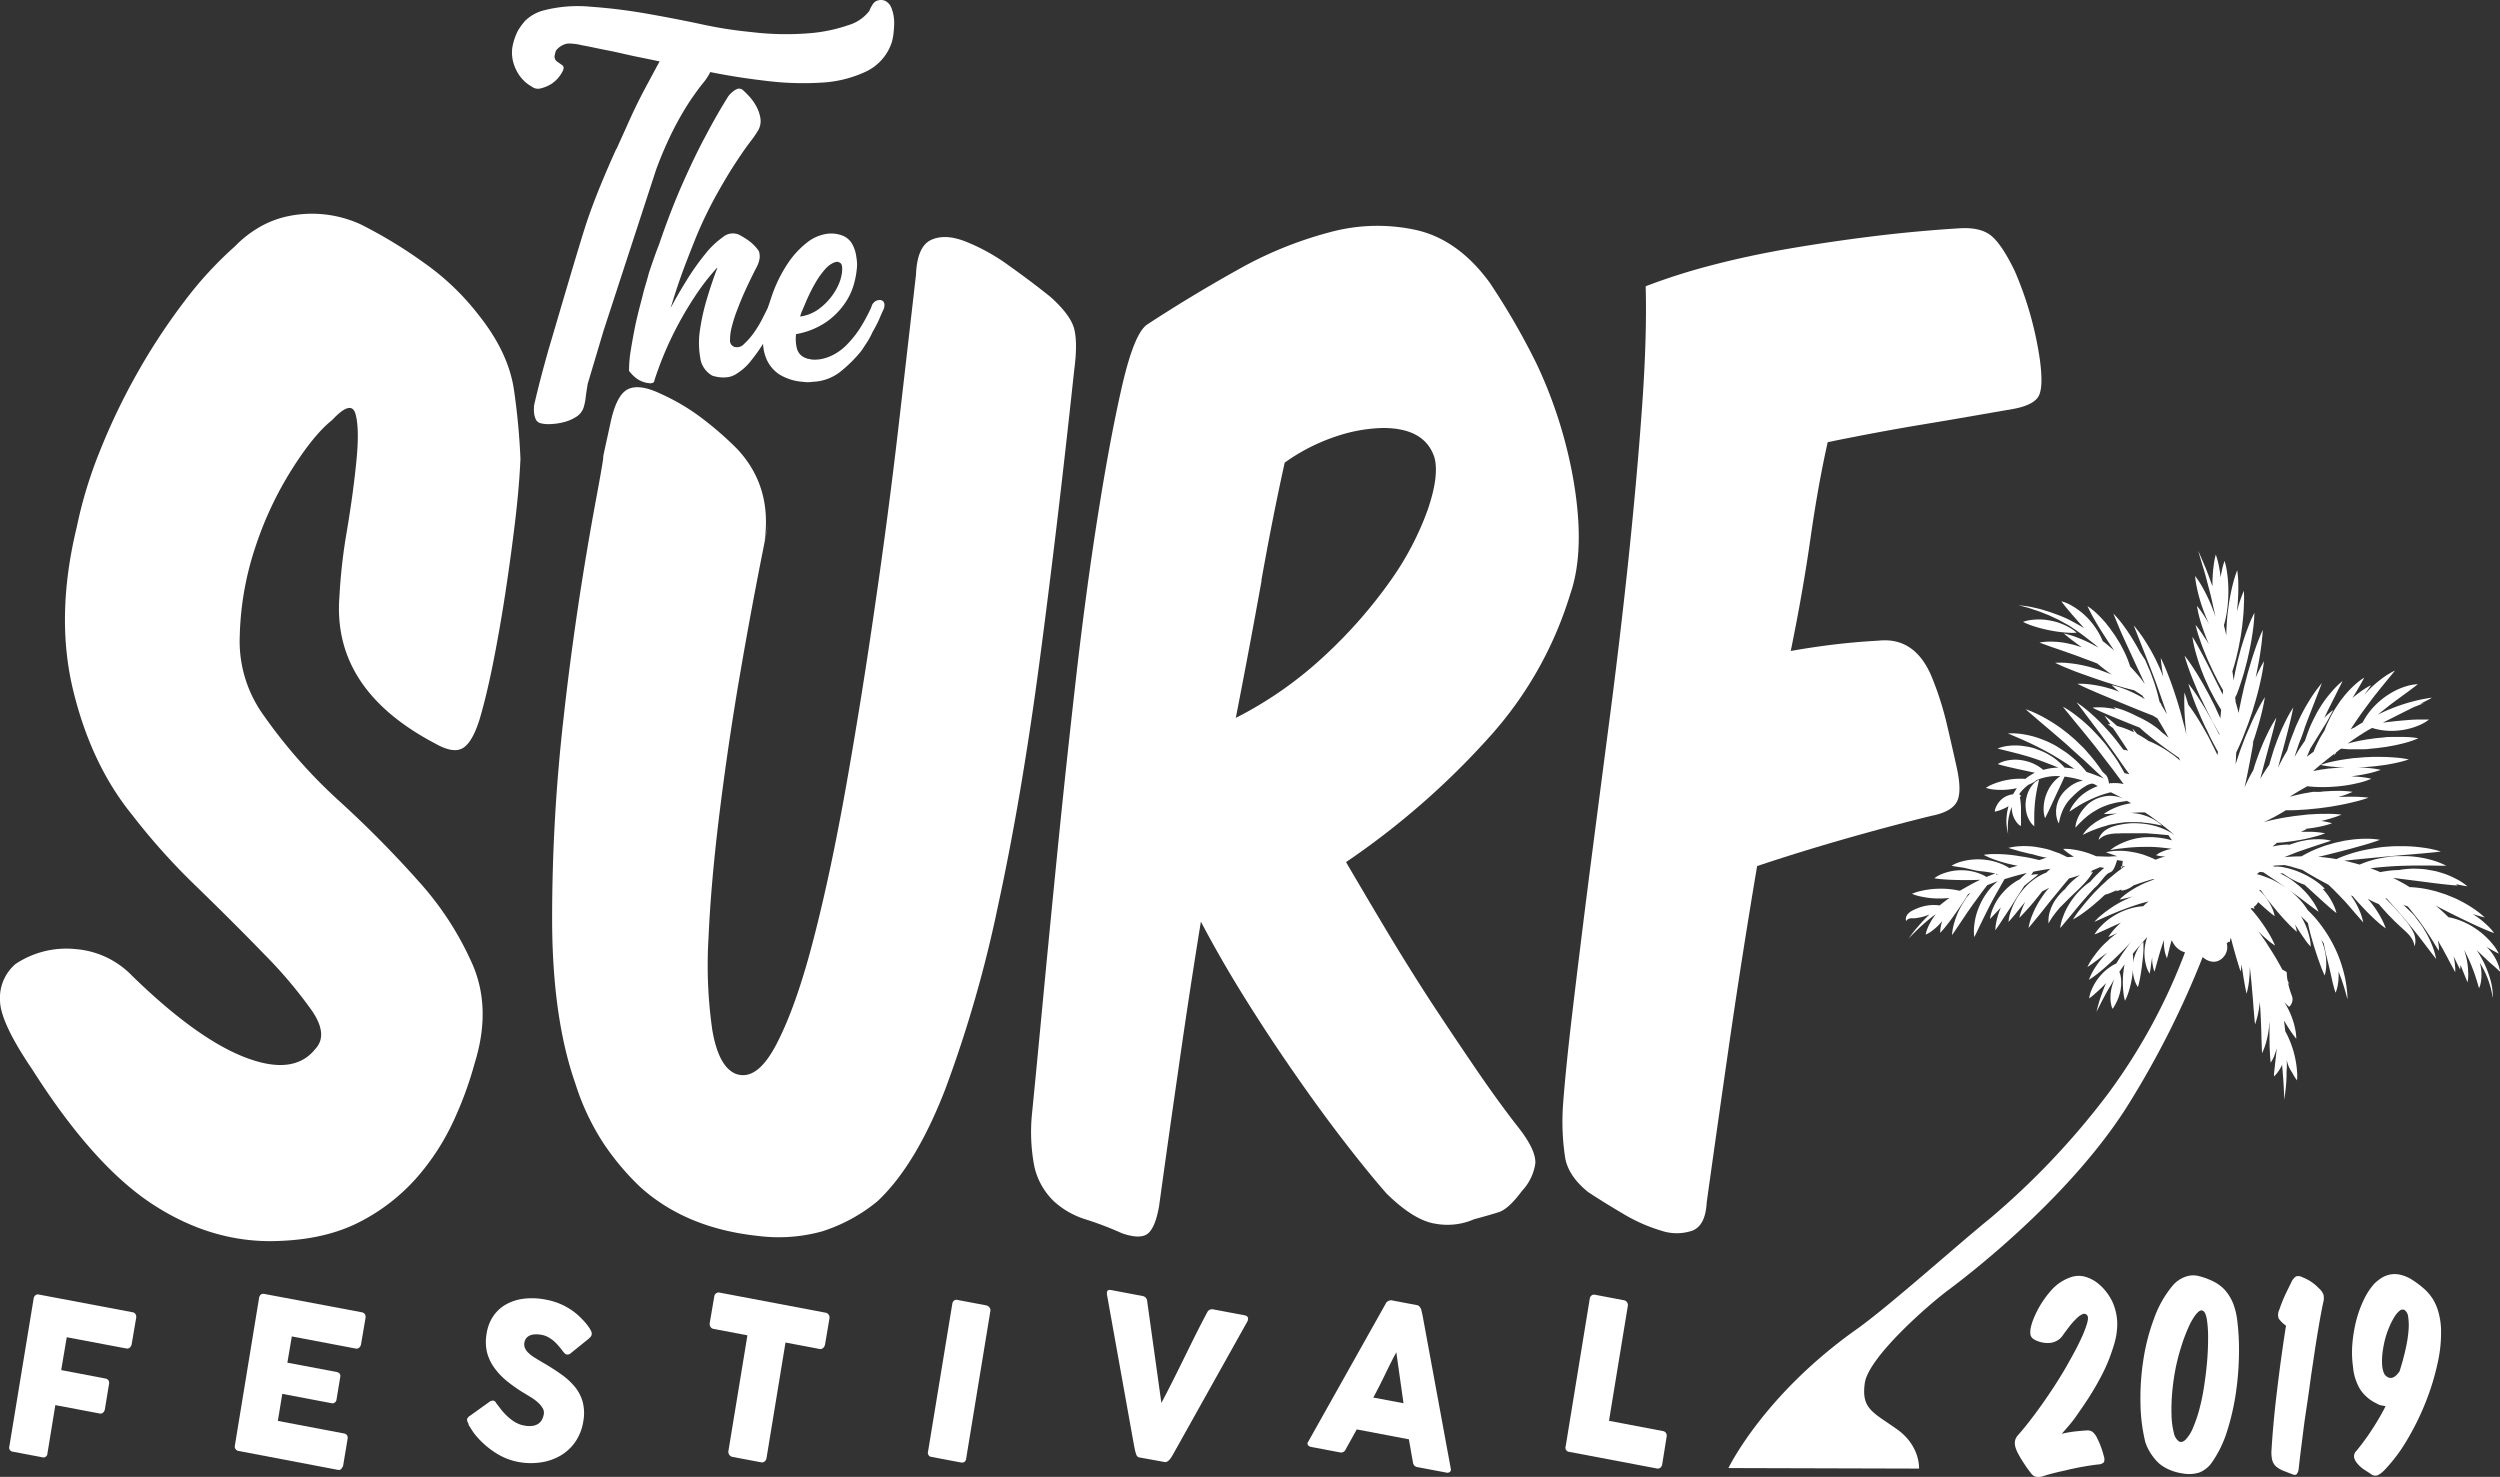
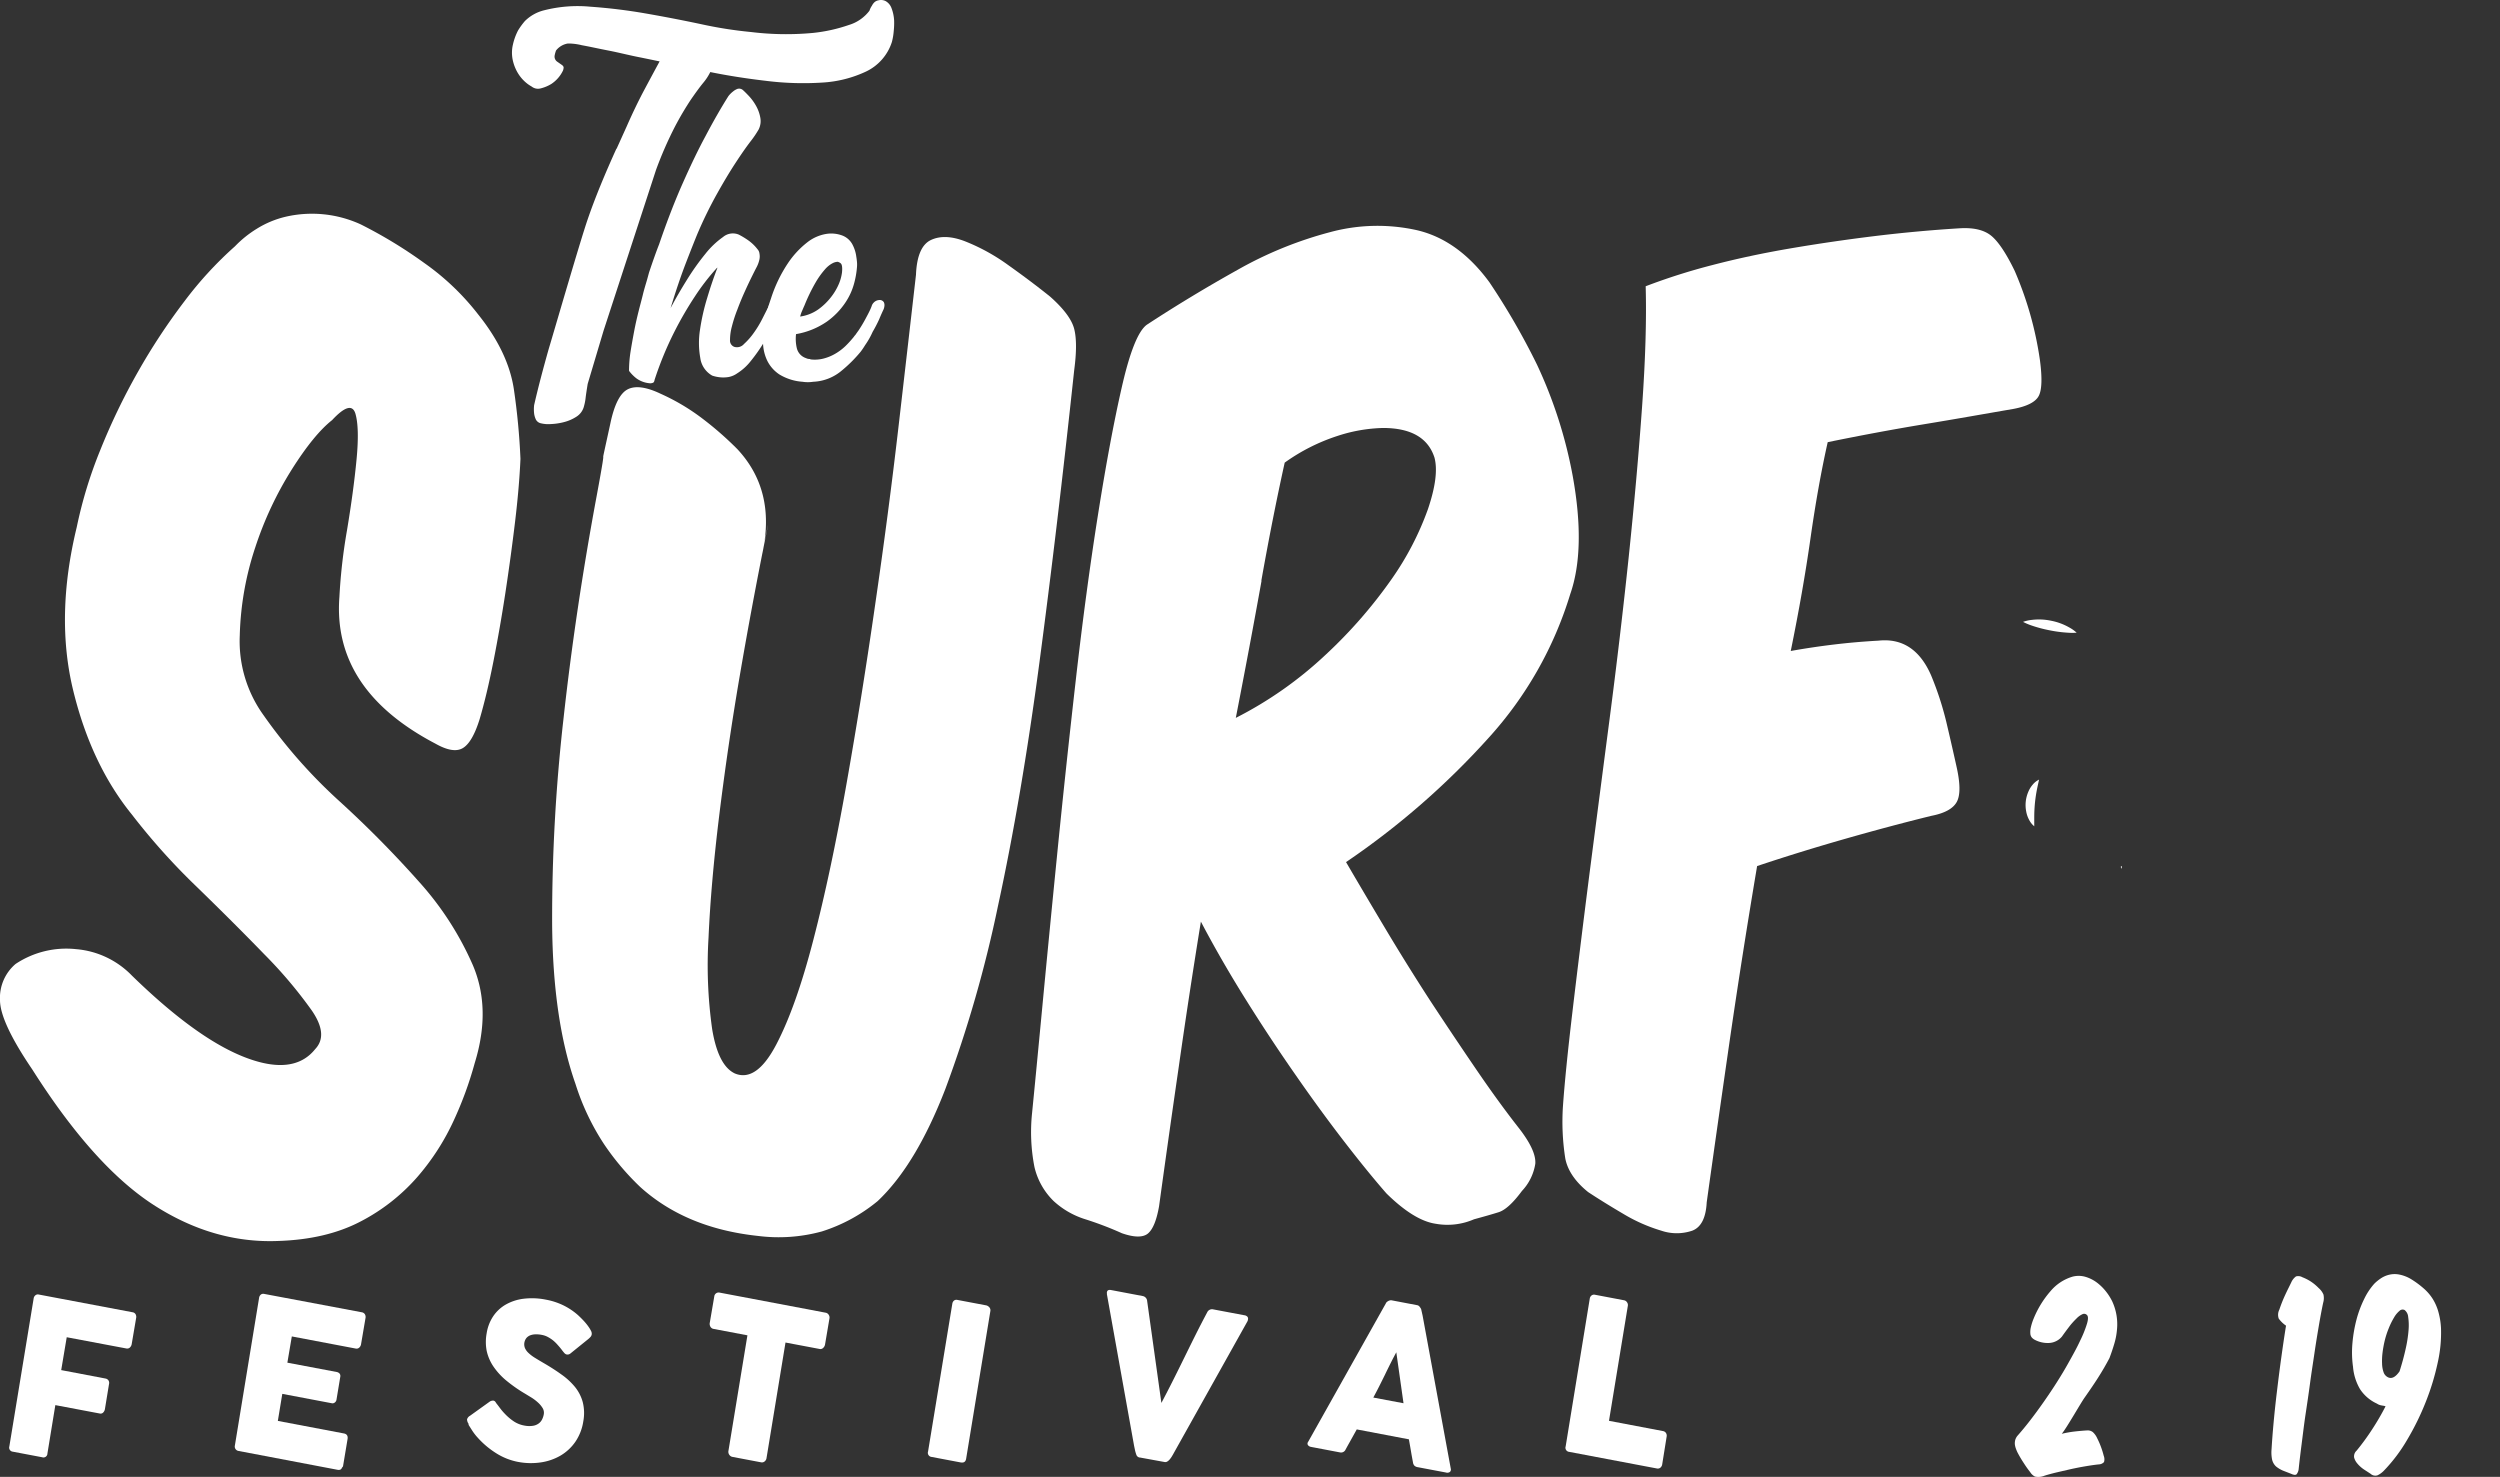
<svg xmlns="http://www.w3.org/2000/svg" viewBox="0 0 562 332">
  <rect x="0" y="0" width="562" height="332" fill="#333333" stroke="none" />
  <defs>
    <style>.cls-1{fill:#fff;}</style>
  </defs>
  <title>logo-head-loading</title>
  <g id="レイヤー_2" data-name="レイヤー 2">
    <g id="レイヤー_1-2" data-name="レイヤー 1">
      <path class="cls-1" d="M535.27,315.92a2.37,2.37,0,0,1-.92-.38,9,9,0,0,1-3.82-3.27,11.8,11.8,0,0,1-1.57-5,23.23,23.23,0,0,1-.13-5.35,31.8,31.8,0,0,1,.91-5.28,25.09,25.09,0,0,1,1.73-4.63,14.45,14.45,0,0,1,2.29-3.45,10.06,10.06,0,0,1,1.45-1.18,5.77,5.77,0,0,1,1.84-.81,5.31,5.31,0,0,1,2.26-.06,8.21,8.21,0,0,1,2.75,1.07,20.67,20.67,0,0,1,2.72,2,10.81,10.81,0,0,1,2.05,2.34,11.24,11.24,0,0,1,1.32,3,16.37,16.37,0,0,1,.59,3.74,30.54,30.54,0,0,1-.75,7.7,54.84,54.84,0,0,1-2.67,8.77,59,59,0,0,1-4.18,8.52,36.15,36.15,0,0,1-5.28,7,4.88,4.88,0,0,1-1.4,1,1.56,1.56,0,0,1-1.56-.35l-1.54-1a7.12,7.12,0,0,1-1.43-1.3,3.42,3.42,0,0,1-.72-1.33,1.74,1.74,0,0,1,.56-1.57,52.5,52.5,0,0,0,3.5-4.8,56.07,56.07,0,0,0,3-5.16C535.92,316,535.59,316,535.27,315.92Zm5.52-12.69a28.94,28.94,0,0,0,.65-4.17,12.73,12.73,0,0,0-.08-3,2.19,2.19,0,0,0-.81-1.57,1,1,0,0,0-1.16.21,5.42,5.42,0,0,0-1.21,1.48,17,17,0,0,0-1.16,2.34,19.68,19.68,0,0,0-.94,2.87,25.18,25.18,0,0,0-.49,2.72,15.05,15.05,0,0,0-.1,2.46,6.28,6.28,0,0,0,.34,1.91,1.92,1.92,0,0,0,.89,1.08c.87.5,1.76.07,2.7-1.28Q540.28,305.57,540.79,303.23Z" />
      <path class="cls-1" d="M17.11,213.37a19.71,19.71,0,0,1,12.53,5.93q14.56,14.2,25.47,18.4t15.76-1.88q3-3.19-.8-8.69a101.26,101.26,0,0,0-10.65-12.6q-6.87-7.09-15.23-15.21A146.78,146.78,0,0,1,29.64,183.1q-9.16-11.29-13.2-27.95t.81-36.64a99,99,0,0,1,5.25-17.23A144.81,144.81,0,0,1,31,83.61,139.81,139.81,0,0,1,41.5,67.68,83.9,83.9,0,0,1,52.82,55.37a24.79,24.79,0,0,1,4.85-3.91,21.67,21.67,0,0,1,6.6-2.75,26.27,26.27,0,0,1,16.84,1.74A103.93,103.93,0,0,1,95.4,59.14a56.16,56.16,0,0,1,12.12,11.58q6.74,8.41,8,16.8A151.58,151.58,0,0,1,117,103.16q-.28,6.38-1.22,14.2t-2.15,15.78q-1.22,8-2.7,15.5t-3.1,13c-1.08,3.48-2.33,5.65-3.77,6.52s-3.5.53-6.2-1q-23.17-12.16-21.56-33A124.37,124.37,0,0,1,78,119.24q1.47-8.83,2.15-15.93T79.9,93q-.95-3.18-5.25,1.45-4.05,3.19-9,11A79,79,0,0,0,57.4,123a68.07,68.07,0,0,0-3.5,19.84,28.44,28.44,0,0,0,5.39,18A116.26,116.26,0,0,0,76.4,180.2a241.57,241.57,0,0,1,17.78,18A69.54,69.54,0,0,1,106.31,217q4.17,9.84.4,22A82,82,0,0,1,102,251.89a53.26,53.26,0,0,1-8.22,12.74,43.51,43.51,0,0,1-12.8,10q-7.68,4-18.46,4.34-14.55.58-28-8.11T7.28,240.45Q0,229.74,0,224.81a10,10,0,0,1,3.5-8.11A20.57,20.57,0,0,1,17.11,213.37Z" />
      <path class="cls-1" d="M124.12,207.58a398.42,398.42,0,0,1,2.56-46.06q2.7-24.47,7.41-49.81c3.14-16.9-.12-1.65,3.12-16.52q1.33-6.36,3.9-7.67t7.41,1a47.6,47.6,0,0,1,8.9,5.21,74.41,74.41,0,0,1,8.35,7.25q8.63,9.26,5.66,23.17c-1.8,8.3,2.72-13.56.66-3.33s-4,20.62-5.8,31.14-3.32,20.9-4.58,31.13-2.07,19.46-2.43,27.66a102.77,102.77,0,0,0,.81,20.57q1.35,8.25,5.12,10,4.84,2,9.3-6.52t8.35-23.6q3.91-15.06,7.42-34.91t6.46-40.4q3-20.56,5.26-40.11t3.91-34q.26-6.37,3.37-7.83t7.67.3a44.06,44.06,0,0,1,9.71,5.35q5.11,3.63,9.43,7.1,4.57,4.06,5.39,7.24c.54,2.13.54,5.21,0,9.27q-3.78,35.34-7.82,65.74t-9.29,54.6a282.75,282.75,0,0,1-11.86,41.27q-6.62,17.1-15.23,25.2a37.38,37.38,0,0,1-12.53,6.81,36.77,36.77,0,0,1-14.42,1q-16.17-1.74-26.41-11a58,58,0,0,1-8.08-9.55,54.22,54.22,0,0,1-6.47-13.61Q124.26,229.15,124.12,207.58Z" />
      <path class="cls-1" d="M265,239.73q-2.29,15.78-4.44,31.42c-.54,3.09-1.35,5.11-2.43,6.08s-3.06,1-5.93,0a75.86,75.86,0,0,0-8.35-3.18,18.68,18.68,0,0,1-7-4.06,15.66,15.66,0,0,1-4.31-7.67,40.86,40.86,0,0,1-.54-12q.81-8.12,2.29-23.75t3.37-34.61q1.89-19,4.18-39.11t5-37.21q2.7-17.09,5.39-28.82T257.81,73q9.7-6.36,20.35-12.31A87,87,0,0,1,299,52.19a40.67,40.67,0,0,1,19.54-.44q9.3,2.18,16.3,11.73A158.3,158.3,0,0,1,345.53,82a102.72,102.72,0,0,1,8,24.91q3,16.5-.54,26.65a84.71,84.71,0,0,1-18.33,32.29,176.12,176.12,0,0,1-32.07,27.95q4.05,6.94,8.9,15.06T321.54,225q5.26,8,10.38,15.5t9.7,13.32c2.52,3.29,3.68,5.89,3.51,7.82a11.48,11.48,0,0,1-3,6.09c-2,2.7-3.73,4.3-5.25,4.78s-3.37,1-5.53,1.59a15,15,0,0,1-8.62,1q-4.86-.72-11.05-6.81-4.05-4.62-9.43-11.58t-11-15.06q-5.67-8.12-11.19-16.94t-10.1-17.53Q267.24,223.94,265,239.73Zm18.6-109.2q-2.57,14.34-5.79,30.85A86.9,86.9,0,0,0,298,147.19a107.12,107.12,0,0,0,14.69-16.8A66.06,66.06,0,0,0,321,114.46q2.55-7.53,1.47-11.59-2.14-6.66-11.58-6.66A35.14,35.14,0,0,0,300.66,98,43.14,43.14,0,0,0,288.8,104Q286.1,116.2,283.55,130.53Z" />
      <path class="cls-1" d="M432.7,95.34q-10.51,1.74-21.83,4.06Q408.71,109,407,121t-4.44,25.34c3.23-.58,6.47-1.06,9.7-1.45s6.56-.68,10-.87q8.08-.87,11.86,7.82a70.38,70.38,0,0,1,3.37,10.28q1.2,5.07,2.29,10c.89,3.86.94,6.56.13,8.1s-2.74,2.61-5.79,3.19q-9.44,2.33-19.54,5.22T395,194.69q-3.51,20.85-6.33,40.4t-5,35.19c-.18,3.48-1.25,5.6-3.23,6.37a10.84,10.84,0,0,1-7,0,37.07,37.07,0,0,1-8.5-3.76q-4.44-2.61-7.94-4.92c-2.87-2.32-4.59-4.83-5.12-7.53a53.27,53.27,0,0,1-.54-11.59q.54-7.82,2.15-21.43T357.24,197q2.17-16.78,4.59-35.33t4.31-36.5q1.88-18,3-33.74t.81-27.08A138.44,138.44,0,0,1,385,59.57q8.36-2.18,17.66-3.76t18.86-2.75q9.56-1.16,19-1.74c3.05-.19,5.4.34,7,1.59s3.41,3.91,5.39,8a78.38,78.38,0,0,1,5.66,20q.81,6.09-.27,8.11c-.72,1.35-2.6,2.32-5.66,2.9C446.35,93,439.71,94.19,432.7,95.34Z" />
-       <path class="cls-1" d="M463.48,322.32a23.62,23.62,0,0,1,3-.53c1-.11,1.93-.19,2.65-.23a1.89,1.89,0,0,1,1.34.38,4.23,4.23,0,0,1,1,1.42,17,17,0,0,1,.83,1.91,18.64,18.64,0,0,1,.62,2,2.11,2.11,0,0,1,.06,1.4,1.61,1.61,0,0,1-1,.51c-.86.08-1.86.22-3,.41s-2.27.41-3.42.66l-3.29.76q-1.56.38-2.64.72a3.65,3.65,0,0,1-2.16.21,2.74,2.74,0,0,1-1.08-1,23,23,0,0,1-1.42-2,25.43,25.43,0,0,1-1.38-2.32,6.83,6.83,0,0,1-.4-.93,4.26,4.26,0,0,1-.25-1,3.06,3.06,0,0,1,.09-1,2.6,2.6,0,0,1,.56-1q1.89-2.14,3.91-4.87c1.35-1.81,2.65-3.68,3.91-5.59s2.42-3.8,3.47-5.67,2-3.58,2.7-5.1a25.43,25.43,0,0,0,1.56-3.85c.31-1,.32-1.7,0-2a.86.86,0,0,0-1-.18,4.41,4.41,0,0,0-1.37,1,16.52,16.52,0,0,0-1.6,1.79c-.55.72-1.1,1.46-1.64,2.23a4,4,0,0,1-2.93,1.45,6.19,6.19,0,0,1-3.16-.7,2.29,2.29,0,0,1-.7-.54,1.53,1.53,0,0,1-.32-.9,4.48,4.48,0,0,1,.11-1.36,12,12,0,0,1,.64-2,22,22,0,0,1,3.83-6.2,10.29,10.29,0,0,1,4.85-3.19,5.42,5.42,0,0,1,2.88,0,8.06,8.06,0,0,1,2.57,1.25,11.21,11.21,0,0,1,2.07,2,12.45,12.45,0,0,1,1.43,2.23,12.23,12.23,0,0,1,1.1,6.37,15.53,15.53,0,0,1-.59,3.16c-.31,1.06-.68,2.15-1.1,3.27a37.25,37.25,0,0,1-1.95,4.26c-.78,1.49-1.66,3-2.61,4.49s-2,3-3,4.43S464.52,321.12,463.48,322.32Z" />
-       <path class="cls-1" d="M502,293a15.87,15.87,0,0,1,.89,3.5,53.59,53.59,0,0,1,.43,7.91,66.71,66.71,0,0,1-.7,8.77,54.31,54.31,0,0,1-1.94,8.46,25.5,25.5,0,0,1-3.29,6.89,6.3,6.3,0,0,1-3,2.5,7.76,7.76,0,0,1-3.61.22,11.92,11.92,0,0,1-2.7-.69,9.44,9.44,0,0,1-2.64-1.51,10.78,10.78,0,0,1-1.73-2,10.58,10.58,0,0,1-1.45-2.89,38.71,38.71,0,0,1-1.08-8.69,55.81,55.81,0,0,1,.65-9.79,46.29,46.29,0,0,1,2.45-9.41,24,24,0,0,1,4.29-7.45,6.73,6.73,0,0,1,2.63-1.77,5,5,0,0,1,2.81-.25,15.32,15.32,0,0,1,3.39,1.19,8.82,8.82,0,0,1,2.7,1.94A10.47,10.47,0,0,1,502,293Zm-8.33,2.43a14,14,0,0,0-1.72,3,37.28,37.28,0,0,0-1.65,4.43A44.64,44.64,0,0,0,489,308a51.34,51.34,0,0,0-.71,5.27,44.19,44.19,0,0,0-.13,4.92,17.55,17.55,0,0,0,.51,3.86,3.1,3.1,0,0,0,1.19,2c.46.23,1,.06,1.53-.49a8.73,8.73,0,0,0,1.62-2.64,30.93,30.93,0,0,0,1.46-4.32,47.32,47.32,0,0,0,1.1-5.59c.25-1.62.45-3.33.6-5.12s.21-3.51.21-5.13a26.37,26.37,0,0,0-.27-4.11c-.18-1.12-.48-1.78-.92-2S494.23,294.75,493.66,295.47Z" />
+       <path class="cls-1" d="M463.48,322.32a23.62,23.62,0,0,1,3-.53c1-.11,1.93-.19,2.65-.23a1.89,1.89,0,0,1,1.34.38,4.23,4.23,0,0,1,1,1.42,17,17,0,0,1,.83,1.91,18.64,18.64,0,0,1,.62,2,2.11,2.11,0,0,1,.06,1.4,1.61,1.61,0,0,1-1,.51c-.86.08-1.86.22-3,.41s-2.27.41-3.42.66l-3.29.76q-1.56.38-2.64.72a3.65,3.65,0,0,1-2.16.21,2.74,2.74,0,0,1-1.08-1,23,23,0,0,1-1.42-2,25.43,25.43,0,0,1-1.38-2.32,6.83,6.83,0,0,1-.4-.93,4.26,4.26,0,0,1-.25-1,3.06,3.06,0,0,1,.09-1,2.6,2.6,0,0,1,.56-1q1.89-2.14,3.91-4.87c1.35-1.81,2.65-3.68,3.91-5.59s2.42-3.8,3.47-5.67,2-3.58,2.7-5.1a25.43,25.43,0,0,0,1.56-3.85c.31-1,.32-1.7,0-2a.86.86,0,0,0-1-.18,4.41,4.41,0,0,0-1.37,1,16.52,16.52,0,0,0-1.6,1.79c-.55.72-1.1,1.46-1.64,2.23a4,4,0,0,1-2.93,1.45,6.19,6.19,0,0,1-3.16-.7,2.29,2.29,0,0,1-.7-.54,1.53,1.53,0,0,1-.32-.9,4.48,4.48,0,0,1,.11-1.36,12,12,0,0,1,.64-2,22,22,0,0,1,3.83-6.2,10.29,10.29,0,0,1,4.85-3.19,5.42,5.42,0,0,1,2.88,0,8.06,8.06,0,0,1,2.57,1.25,11.21,11.21,0,0,1,2.07,2,12.45,12.45,0,0,1,1.43,2.23,12.23,12.23,0,0,1,1.1,6.37,15.53,15.53,0,0,1-.59,3.16c-.31,1.06-.68,2.15-1.1,3.27c-.78,1.49-1.66,3-2.61,4.49s-2,3-3,4.43S464.52,321.12,463.48,322.32Z" />
      <path class="cls-1" d="M521.28,298c-.34,2-.68,4.06-1,6.25s-.69,4.49-1,6.84-.66,4.66-1,6.92-.59,4.43-.86,6.52-.5,4-.67,5.62a2.29,2.29,0,0,1-.49,1.28c-.22.19-.63.15-1.24-.13l-1.7-.66a6.34,6.34,0,0,1-1.69-1,3.07,3.07,0,0,1-.86-1.51,8.08,8.08,0,0,1-.12-2.38c.08-1.39.21-3.2.41-5.44s.45-4.64.76-7.21.63-5.17,1-7.82.72-5.07,1.08-7.27a6.66,6.66,0,0,1-1.64-1.59,2.55,2.55,0,0,1,.13-2,32.33,32.33,0,0,1,1.3-3.28c.5-1.09,1-2.05,1.39-2.87a3.28,3.28,0,0,1,1.06-1.33,1.85,1.85,0,0,1,1.43.18,10.81,10.81,0,0,1,1.83.92,10.59,10.59,0,0,1,1.83,1.51,4.08,4.08,0,0,1,1.08,1.45,3.68,3.68,0,0,1-.06,1.85C521.94,294.3,521.62,296,521.28,298Z" />
      <path class="cls-1" d="M135.69,74.31l-3.58,12c-.2,1.25-.36,2.28-.46,3.1a11.07,11.07,0,0,1-.36,1.87,3.86,3.86,0,0,1-1.69,2.38,9.34,9.34,0,0,1-2.78,1.22,13.86,13.86,0,0,1-3,.45,7,7,0,0,1-2.21-.17,1.65,1.65,0,0,1-1.13-.82,4.54,4.54,0,0,1-.41-1.38,8.43,8.43,0,0,1,0-1.88c.89-3.91,2-8.1,3.27-12.6,1.16-3.83,7-24,8.73-29.06s3.93-10.32,6.46-15.92l.1-.11,2.26-5c1.36-3.09,2.7-5.86,4-8.29s2.43-4.53,3.39-6.3c-1.1-.22-2.73-.57-4.89-1s-4.35-1-6.58-1.43-4.21-.88-6-1.2a12.68,12.68,0,0,0-3.14-.39A4.23,4.23,0,0,0,125,11.35a7,7,0,0,0-.3,1.05,1.4,1.4,0,0,0,.61,1.5l.93.65c.34.22.49.46.46.72a2.35,2.35,0,0,1-.15.61,7.46,7.46,0,0,1-2.62,3,8.57,8.57,0,0,1-2.42,1,2.29,2.29,0,0,1-2-.43,7.89,7.89,0,0,1-1.7-1.27,8.63,8.63,0,0,1-1.59-2.1,9.54,9.54,0,0,1-1-2.81,8,8,0,0,1,.1-3.32,13.13,13.13,0,0,1,1.13-3.09A15.81,15.81,0,0,1,118,4.73a9.28,9.28,0,0,1,4.37-2.43,30.57,30.57,0,0,1,10.38-.79A122.4,122.4,0,0,1,145,3q6.33,1.1,12.55,2.42A93.53,93.53,0,0,0,168.84,7.2a64.73,64.73,0,0,0,13.93.2,35.86,35.86,0,0,0,8.07-1.79,9.09,9.09,0,0,0,4.62-3.21A4.17,4.17,0,0,1,196,1.3a2.86,2.86,0,0,1,.56-.78,1.79,1.79,0,0,1,.88-.44,2.34,2.34,0,0,1,1.64.16,3,3,0,0,1,1.34,1.61A9.19,9.19,0,0,1,201,4.61,17.44,17.44,0,0,1,200.91,7a13.71,13.71,0,0,1-.41,2.43,11.1,11.1,0,0,1-5.79,6.64,26.68,26.68,0,0,1-10,2.5,67,67,0,0,1-12.29-.37c-4.38-.51-8.64-1.16-12.75-2a12.11,12.11,0,0,1-1.64,2.49c-.75.92-1.66,2.16-2.72,3.7a68.39,68.39,0,0,0-3.59,6.09,85.28,85.28,0,0,0-4.25,9.73Z" />
      <path class="cls-1" d="M145.93,61.18c.84-2.5,1.58-4.6,2.24-6.27q2.6-7.62,5.32-13.75t5.06-10.47q2.69-5.11,5.19-9.07a5.68,5.68,0,0,1,1.07-1.07,3.4,3.4,0,0,1,1-.58,1.3,1.3,0,0,1,1.21.29q.54.48,1.44,1.44a11.33,11.33,0,0,1,1.57,2.22,8.38,8.38,0,0,1,.9,2.6,4.16,4.16,0,0,1-.4,2.61,23.18,23.18,0,0,1-1.88,2.75q-1.44,1.89-3.36,4.83t-4.16,6.95a94.08,94.08,0,0,0-4.39,9c-.53,1.29-1.37,3.4-2.5,6.32s-2.3,6.36-3.49,10.28q1.69-3.19,3.71-6.42a55,55,0,0,1,4.08-5.74,19.16,19.16,0,0,1,4-3.82,3.44,3.44,0,0,1,3.54-.54,17.66,17.66,0,0,1,2,1.2,9.59,9.59,0,0,1,2.2,2.08,1.72,1.72,0,0,1,.45,1,3.37,3.37,0,0,1,0,1.25,6.74,6.74,0,0,1-.67,1.84c-.24.45-.59,1.15-1.07,2.12s-1,2.07-1.57,3.33-1.12,2.57-1.65,4a30.57,30.57,0,0,0-1.25,3.86,11.53,11.53,0,0,0-.41,3,1.5,1.5,0,0,0,.95,1.55,2.09,2.09,0,0,0,2.19-.64,15.32,15.32,0,0,0,2.2-2.5,23.72,23.72,0,0,0,1.93-3.19l1.39-2.75a1.7,1.7,0,0,1,.44-.77,1.84,1.84,0,0,1,1.62-.58,1.06,1.06,0,0,1,.67.48,1.54,1.54,0,0,1,.13.67,2.47,2.47,0,0,1-.17.87c-.36.84-.87,2-1.52,3.33a46.18,46.18,0,0,1-2.29,4.2,37.21,37.21,0,0,1-2.82,4,12,12,0,0,1-3.13,2.85,4.81,4.81,0,0,1-2,.83,7.3,7.3,0,0,1-1.79.05,8,8,0,0,1-1.8-.38,5.37,5.37,0,0,1-2.69-4,19.18,19.18,0,0,1-.06-6.31A48.08,48.08,0,0,1,159,66.9c.74-2.47,1.5-4.71,2.28-6.7h-.09a50.59,50.59,0,0,0-5,6.47,80.26,80.26,0,0,0-4.56,7.86,76.16,76.16,0,0,0-4.48,10.86c-.06.38-.19.61-.4.67a2.08,2.08,0,0,1-.5.11,5.91,5.91,0,0,1-3.18-1.11,8.64,8.64,0,0,1-1.66-1.69.2.2,0,0,0,0-.14.21.21,0,0,1,0-.14,27.68,27.68,0,0,1,.35-4.11c.24-1.51.51-3,.81-4.58s.63-3,1-4.48.73-2.75,1-3.91c.23-.91.49-1.79.75-2.65S145.76,61.76,145.93,61.18Z" />
      <path class="cls-1" d="M173.31,67.12a31.59,31.59,0,0,1,3.85-8,20.14,20.14,0,0,1,4.3-4.63,9.34,9.34,0,0,1,4.26-1.9,7.06,7.06,0,0,1,3.72.39,4.32,4.32,0,0,1,2.2,2,8.09,8.09,0,0,1,.86,2.75c.06.32.1.67.14,1.06a7.15,7.15,0,0,1,0,1.35,20,20,0,0,1-.62,3.52,14.5,14.5,0,0,1-2,4.39,16.53,16.53,0,0,1-4.07,4.2,17.32,17.32,0,0,1-7,2.86,9.14,9.14,0,0,0,.18,3.18,3.11,3.11,0,0,0,2.07,2.22,1.72,1.72,0,0,0,.8.19h.1l.08.09a7.9,7.9,0,0,0,3-.2,10.24,10.24,0,0,0,2.65-1.11A11.84,11.84,0,0,0,190,77.85a22.16,22.16,0,0,0,1.66-1.79c.11-.12.22-.26.31-.38a2.75,2.75,0,0,1,.32-.39c.35-.51.56-.8.62-.87a31.08,31.08,0,0,0,1.79-3c.54-1,1-1.9,1.25-2.61a1.78,1.78,0,0,1,.45-.77,1.85,1.85,0,0,1,1.61-.58,1.14,1.14,0,0,1,.68.48,1.59,1.59,0,0,1,.14.68,2.87,2.87,0,0,1-.18.87c-.3.64-.65,1.4-1,2.26a30.45,30.45,0,0,1-1.48,2.85,17.69,17.69,0,0,1-1.7,3c-.12.2-.25.4-.4.63s-.34.5-.58.82a31.36,31.36,0,0,1-4.44,4.4,10.56,10.56,0,0,1-6.23,2.37,7.9,7.9,0,0,1-2.43,0,11.54,11.54,0,0,1-5.16-1.63,7.89,7.89,0,0,1-2.74-3.08,9.73,9.73,0,0,1-.94-3.57,17.84,17.84,0,0,1,.12-3.86v-.09A37.38,37.38,0,0,1,173.31,67.12Zm7.54,1.53c-.24.52-.43,1-.59,1.35s-.28.77-.39,1.16A9.27,9.27,0,0,0,184,69.52a13.9,13.9,0,0,0,2.87-2.8,13.08,13.08,0,0,0,1.75-3,9.85,9.85,0,0,0,.66-2.47c.12-1.15,0-1.84-.31-2.07a1.65,1.65,0,0,0-.67-.33,2.79,2.79,0,0,0-1.17.34,5.75,5.75,0,0,0-1.66,1.35,18.44,18.44,0,0,0-2.11,2.94A39.77,39.77,0,0,0,180.85,68.65Z" />
      <path class="cls-1" d="M7.56,291.92a1.11,1.11,0,0,1,.39-.73.86.86,0,0,1,.66-.2l21.16,4a.94.94,0,0,1,.71.45,1.24,1.24,0,0,1,.12.87l-1,5.88a1.35,1.35,0,0,1-.39.72.89.89,0,0,1-.84.22L15,300.61,13.76,308l9.93,1.89a1.05,1.05,0,0,1,.66.38,1,1,0,0,1,.16.85l-.93,5.68a1.4,1.4,0,0,1-.38.73.8.8,0,0,1-.76.23l-10-1.89-1.78,10.89a.89.89,0,0,1-1.18.83l-6.75-1.28a.91.91,0,0,1-.63-1.15Z" />
      <path class="cls-1" d="M58.24,291.78a1.19,1.19,0,0,1,.39-.75.89.89,0,0,1,.76-.16L81.33,295a1,1,0,0,1,.7.45,1.22,1.22,0,0,1,.13.88l-1,5.88a1.29,1.29,0,0,1-.39.72.9.9,0,0,1-.83.22l-14.34-2.72-1,5.9,11.06,2.09a1.15,1.15,0,0,1,.67.35.88.88,0,0,1,.16.76l-.85,5.14a.94.94,0,0,1-.35.59.81.81,0,0,1-.75.18l-11.08-2.1-1,6.08,14.86,2.82c.66.13.93.55.81,1.28l-1,6a.6.6,0,0,1-.25.39c-.13.43-.47.6-1,.5L53.6,326.17a1,1,0,0,1-.8-1.21Z" />
      <path class="cls-1" d="M111.56,315.44c.22.27.49.63.82,1.07a12.56,12.56,0,0,0,1.16,1.36,11.68,11.68,0,0,0,2,1.68,6.3,6.3,0,0,0,2.25.9,5.68,5.68,0,0,0,1.94.08,2.92,2.92,0,0,0,1.32-.5,2.44,2.44,0,0,0,.8-.92,4.07,4.07,0,0,0,.4-1.22,2,2,0,0,0-.31-1.42,5.63,5.63,0,0,0-1.1-1.27,10,10,0,0,0-1.44-1.07l-1.33-.81a32.6,32.6,0,0,1-4.29-3,15.22,15.22,0,0,1-2.9-3.19,10.16,10.16,0,0,1-1.48-3.49,10.66,10.66,0,0,1,0-3.91,9.48,9.48,0,0,1,1.49-3.86,8.45,8.45,0,0,1,2.87-2.64,10.79,10.79,0,0,1,4-1.28,15.93,15.93,0,0,1,5,.22,15.34,15.34,0,0,1,3.78,1.22,14.79,14.79,0,0,1,3.38,2.24c.45.42.87.83,1.27,1.26s.73.83,1,1.21a6.88,6.88,0,0,1,.66,1.06,1.35,1.35,0,0,1,.17.79,1.1,1.1,0,0,1-.23.54,4.39,4.39,0,0,1-.53.52l-4,3.23a1.05,1.05,0,0,1-.82.26,1,1,0,0,1-.53-.29c-.15-.16-.31-.36-.49-.59l-.17-.23c-.25-.32-.53-.66-.84-1a9,9,0,0,0-1-1,7.74,7.74,0,0,0-1.21-.81,4.44,4.44,0,0,0-1.36-.49,6.16,6.16,0,0,0-1.39-.13,3.51,3.51,0,0,0-1.2.2,2.2,2.2,0,0,0-.89.6,2.3,2.3,0,0,0-.35,2.29,3.33,3.33,0,0,0,.78,1.08,8.63,8.63,0,0,0,1.4,1.07q.87.54,2,1.2,2.2,1.27,4,2.57a15.42,15.42,0,0,1,3.06,2.81,9.3,9.3,0,0,1,1.75,3.41,10.14,10.14,0,0,1,.12,4.36,11.12,11.12,0,0,1-1.77,4.55,10.62,10.62,0,0,1-3.33,3.11,12.3,12.3,0,0,1-4.46,1.54,15.37,15.37,0,0,1-5.18-.13,14.11,14.11,0,0,1-4.83-1.93,19.43,19.43,0,0,1-4.15-3.49,12,12,0,0,1-1.27-1.64l-.79-1.25,0-.09s0-.06,0-.07l0,0a.15.15,0,0,0,0-.07l0,0a1.81,1.81,0,0,1-.35-1,1.36,1.36,0,0,1,.66-.81l4.46-3.2a1.36,1.36,0,0,1,.82-.21.78.78,0,0,1,.39.22A3.87,3.87,0,0,1,111.56,315.44Z" />
      <path class="cls-1" d="M160.57,291.43a1,1,0,0,1,.42-.7,1,1,0,0,1,.79-.15l23.8,4.51a1,1,0,0,1,.66.4,1.1,1.1,0,0,1,.23.84l-1,5.91a1.36,1.36,0,0,1-.41.76.88.88,0,0,1-.85.24l-7.63-1.44-4.27,26a1.15,1.15,0,0,1-.41.72.94.94,0,0,1-.81.21l-6.48-1.23a1.08,1.08,0,0,1-.66-.46,1.13,1.13,0,0,1-.2-.86l4.27-26-7.6-1.44a1,1,0,0,1-.69-.45,1.3,1.3,0,0,1-.16-1Z" />
      <path class="cls-1" d="M214.08,293.08a1.16,1.16,0,0,1,.36-.69.89.89,0,0,1,.78-.17l6.5,1.23a1.34,1.34,0,0,1,.67.42,1,1,0,0,1,.25.83l-5.45,33.21q-.16,1.05-1.26.84l-6.5-1.23a.93.93,0,0,1-.8-1.23Z" />
      <path class="cls-1" d="M255.44,327a8.3,8.3,0,0,1-.29-1l-.21-1-6.11-34.07a.81.81,0,0,0,0-.22.67.67,0,0,1,0-.2q.1-.66.93-.51l7.12,1.35a1.22,1.22,0,0,1,1,1.12l3.2,22.91c.9-1.69,1.77-3.39,2.62-5.08s1.69-3.39,2.53-5.1,1.67-3.4,2.52-5.1,1.72-3.38,2.62-5.07a1.19,1.19,0,0,1,1.37-.68l7,1.32a1.12,1.12,0,0,1,.69.34.72.72,0,0,1,.12.58,1.26,1.26,0,0,1-.06.26l0,.07-16.64,29.76c-.11.21-.24.43-.39.68a5.12,5.12,0,0,1-.48.68,2.19,2.19,0,0,1-.56.5.83.83,0,0,1-.63.12l-5.47-1A.93.93,0,0,1,255.44,327Z" />
      <path class="cls-1" d="M311.54,293a.73.73,0,0,1,.19-.28,1.83,1.83,0,0,1,.35-.25,1.56,1.56,0,0,1,.41-.15.88.88,0,0,1,.39,0l5.67,1.08a.87.87,0,0,1,.59.37,2.83,2.83,0,0,1,.33.51l.33,1.46,6.33,34.39a.75.75,0,0,1-.19.76,1,1,0,0,1-.89.13l-6.35-1.2a1.35,1.35,0,0,1-.75-.35,1.37,1.37,0,0,1-.32-.76c-.16-.86-.32-1.72-.46-2.57s-.3-1.71-.45-2.58L305,321.33l-1.25,2.25c-.42.75-.84,1.5-1.25,2.25a1.11,1.11,0,0,1-1.27.67l-6.53-1.24a1.09,1.09,0,0,1-.65-.37.6.6,0,0,1,0-.73ZM313.89,304c-.41.75-.84,1.57-1.28,2.45s-.88,1.77-1.31,2.67L310,311.73c-.44.87-.87,1.68-1.28,2.44l6.79,1.28Z" />
      <path class="cls-1" d="M357.38,291.92a1.09,1.09,0,0,1,.39-.69.91.91,0,0,1,.78-.17l6.54,1.24a1,1,0,0,1,.64.42,1.06,1.06,0,0,1,.21.82L361.7,319.4l12.16,2.31a1,1,0,0,1,.64.41,1.12,1.12,0,0,1,.16.84l-1,6.25a1.18,1.18,0,0,1-.37.69.9.9,0,0,1-.78.22l-19.75-3.74a.93.93,0,0,1-.8-1.23Z" />
      <path class="cls-1" d="M460.69,141.68a29.43,29.43,0,0,0,4.14.55,13.1,13.1,0,0,0,2,0,8.24,8.24,0,0,0-1.68-1.19,13.29,13.29,0,0,0-4.07-1.5,13.07,13.07,0,0,0-4.3-.19,8.13,8.13,0,0,0-2,.45,13.31,13.31,0,0,0,1.85.79A30,30,0,0,0,460.69,141.68Z" />
      <path class="cls-1" d="M458,177c.11-.51.21-.94.27-1.24s.12-.51.12-.51a4.6,4.6,0,0,0-.44.25,4.16,4.16,0,0,0-1,.89,6,6,0,0,0-1,1.64,7.57,7.57,0,0,0-.45,4.45,6.23,6.23,0,0,0,.65,1.83,4.62,4.62,0,0,0,.78,1.1l.37.35s0-.2,0-.53,0-.76,0-1.27a34,34,0,0,1,.16-3.5A34.37,34.37,0,0,1,458,177Z" />
      <path class="cls-1" d="M477,194.73h-.19c-.12.16,0,.33.06.51l.07,0Z" />
-       <path class="cls-1" d="M561.9,217.86a7.33,7.33,0,0,0-.47-1.44,10.8,10.8,0,0,0-2.47-3.58l.65.39c.62.37,1.15.65,1.53.85l.61.31a11.17,11.17,0,0,0-1.4-2.14,17.36,17.36,0,0,0-4.05-3.64,16.44,16.44,0,0,0-4.87-2.2q-.52-.14-1-.21c-.91-.9-1.88-1.8-2.92-2.66l.64.35c1.38.74,3.2,1.64,5,2.52s3.65,1.75,5.08,2.37c.71.31,1.32.56,1.75.72s.7.25.7.25a12.72,12.72,0,0,0-1.83-2,18,18,0,0,0-3-2.28c.75.24,1.4.43,1.87.56s.85.22.85.22a19,19,0,0,0-2.53-2,27,27,0,0,0-2.82-1.67c-.53-.26-1.07-.56-1.65-.79l-1.75-.71-1.79-.58c-.59-.2-1.19-.31-1.76-.46a24,24,0,0,0-3.18-.52c-.51-.05-1-.08-1.39-.09-.65-.41-1.31-.8-2-1.17s-1.16-.62-1.75-.92l1.43.19,3.49.44,3.49.45c1.11.15,2.16.27,3.07.37s1.66.18,2.21.22l.86.05-.46-.3,1.8.35c.54.1.85.14.85.14s-.25-.21-.7-.54a13.06,13.06,0,0,0-2-1.21,19.1,19.1,0,0,0-3-1.25c-.57-.15-1.14-.36-1.75-.47s-1.22-.23-1.85-.33-1.24-.13-1.86-.15a15.4,15.4,0,0,0-1.8,0,19.49,19.49,0,0,0-2.47.29,20.47,20.47,0,0,0-3,.26c-.42.06-.81.13-1.16.21q-1.12-.48-2.28-.9l.19,0,1.85-.19c1.28-.11,2.64-.23,4-.29s2.73-.09,4-.11h1.85l1.68,0,2.55.05h1s-.33-.17-.9-.42a17.69,17.69,0,0,0-2.46-.88,23.08,23.08,0,0,0-3.61-.71,19.76,19.76,0,0,0-2.07-.15c-.7,0-1.42,0-2.14,0s-1.43.11-2.13.21-1.38.23-2,.35a22.86,22.86,0,0,0-3.53,1.07l-.67.27c-1.15-.33-2.31-.64-3.48-.89l1-.09,3.93-.39,4.49-.43,4.5-.4c1.44-.1,2.77-.23,3.94-.33l2.81-.27,1.08-.14a24,24,0,0,0-3.86-.85,34.78,34.78,0,0,0-4-.34c-.74,0-1.5,0-2.27,0s-1.56.08-2.35.13-1.57.18-2.33.3-1.52.27-2.25.4a33.63,33.63,0,0,0-3.9,1.07,26.54,26.54,0,0,0-2.52,1c-1.17-.22-2.39-.36-3.58-.48l-.55,0,.69-.17c.57-.14,1.17-.27,1.76-.43l1.8-.45c1.2-.32,2.41-.61,3.54-.93s2.18-.6,3.09-.87,1.67-.52,2.21-.7l.83-.31a17.79,17.79,0,0,0-3.2-.24,24.39,24.39,0,0,0-3.25.22c-.59.09-1.22.15-1.83.29l-1.87.41-1.83.53c-.61.17-1.18.42-1.75.62a25.9,25.9,0,0,0-3,1.38c-.34.18-.63.34-.91.51-1.31,0-2.6.07-3.84.18.63-.26,1.27-.53,1.92-.76,1-.42,2.08-.77,3.07-1.12l2.73-.91,2-.65c.49-.16.76-.27.76-.27s-.29-.08-.79-.16a10.74,10.74,0,0,0-2.12-.16,15.61,15.61,0,0,0-3,.27c-.54.12-1.1.2-1.66.38s-1.11.36-1.67.55c-.21.08-.42.18-.62.27l.47-.28a18.13,18.13,0,0,0-3.17.32l-.6.12a12.29,12.29,0,0,0,1-.83l1.32-.09,1.79-.22c.6-.07,1.17-.18,1.74-.27,1.12-.19,2.16-.41,3-.64a21.33,21.33,0,0,0,3-.92,21.76,21.76,0,0,0-3.07-.33c-.71,0-1.53,0-2.39,0,.85-.37,1.36-.66,1.36-.66l-.54,0a26.82,26.82,0,0,0,3.64-.55,15.74,15.74,0,0,0,2.54-.72,17.54,17.54,0,0,0-2.42-.51c.49-.12,1-.23,1.39-.36a26.44,26.44,0,0,0,3.18-1.06,25.23,25.23,0,0,0-3.32-.18c-1,0-2.15,0-3.37.11-.61,0-1.25.07-1.89.16l-2,.22-1.93.3c-.64.08-1.26.23-1.87.34-1.15.23-2.21.48-3.13.75l.91-.43,1.48-.75,1.45-.82c.39-.21.75-.45,1.12-.68,1,0,2.09,0,3.26-.09.67-.05,1.36-.06,2.06-.15l2.12-.21,2.11-.28c.69-.09,1.38-.23,2-.34,1.32-.23,2.55-.49,3.59-.76a30.23,30.23,0,0,0,3.48-1,31.26,31.26,0,0,0-3.6-.22c-1,0-2.06,0-3.23.08l.55-.17a19.35,19.35,0,0,0,2.68-1,19.67,19.67,0,0,0-2.84-.22c-.85,0-1.83,0-2.87.09-.52,0-1.07.06-1.61.14L520,178l-1.64.28c-.55.08-1.08.22-1.59.32-.71.16-1.36.34-2,.51l.05-.05.76-.48c1-.65,2.09-1.25,3.1-1.84l.68.08a33,33,0,0,0,5.64,0,32.05,32.05,0,0,0,5.57-.91,16.79,16.79,0,0,0,2.5-.84,16.8,16.8,0,0,0-2.59-.42c-.59-.06-1.28-.1-2-.11.27,0,.55-.09.83-.12,1.1-.15,2.12-.33,3-.53a21.07,21.07,0,0,0,2.89-.83,22.6,22.6,0,0,0-3-.43c-.66-.06-1.42-.09-2.2-.11l1.63-.07,1.85-.16c.61-.05,1.21-.14,1.79-.21,1.16-.15,2.24-.34,3.16-.54a24.51,24.51,0,0,0,3.07-.82,23.09,23.09,0,0,0-3.13-.43c-1-.08-2-.14-3.21-.14-.58,0-1.18,0-1.8,0l-1.85.08-1.85.16c-.61,0-1.21.14-1.79.2-1.16.15-2.24.34-3.16.54a22.78,22.78,0,0,0-3.07.83,22.76,22.76,0,0,0,3.13.43c.72.07,1.54.1,2.39.12l-1.42.06-1.74.16c-.57,0-1.14.14-1.68.2-.84.12-1.61.26-2.33.41l1.51-1.31c1.11-.89,2.2-1.77,3.3-2.61l-.08.42s.19-.27.48-.73c.35-.26.69-.55,1.05-.8.48,0,1.08.1,1.77.12.88,0,1.91,0,3,0,.55,0,1.12,0,1.69-.1l1.74-.17,1.74-.23c.57-.08,1.13-.2,1.67-.29,1.08-.21,2.09-.44,2.95-.68a20.93,20.93,0,0,0,2.84-1,19.53,19.53,0,0,0-3-.29c-.89,0-1.91,0-3,0-.54,0-1.12,0-1.68.1l-1.74.16-1.74.24c-.57.06-1.13.19-1.67.28-1.09.21-2.09.44-2.95.68l-.08,0c1.09-.77,2.16-1.52,3.22-2.17.5-.33,1-.63,1.5-.92l.76-.4c.27.09.58.18.92.26a14.87,14.87,0,0,0,5,.32,15.45,15.45,0,0,0,4.86-1.28,9.4,9.4,0,0,0,2-1.19l-.65,0c-.41,0-1,0-1.63,0-1.34,0-3.07.16-4.79.32-1.15.11-2.29.25-3.32.39l3.14-1.59,4-2,.07,0c1.33-.54,2.09-.82,2.09-.82l-.73.16-.12,0,1.51-.77c.69-.36,1.08-.58,1.08-.58s-.44,0-1.19.16a31.44,31.44,0,0,0-3.11.67,40.39,40.39,0,0,0-4.26,1.37c-.76.32-1.57.6-2.35,1-.43.19-.87.4-1.29.61.79-.63,1.64-1.3,2.51-2,1.58-1.2,3.19-2.36,4.43-3.27l1.5-1.13c.38-.28.58-.46.58-.46s-.27,0-.72.06a10.45,10.45,0,0,0-1.85.39,13.85,13.85,0,0,0-2.49,1,17.3,17.3,0,0,0-4.95,3.75,15.28,15.28,0,0,0-1.69,2.2,11.77,11.77,0,0,0-.7,1.21l0,0c-.64.35-1.25.74-1.85,1.13-.27.12-.55.26-.84.41l.33-.53c.76-1.13,1.56-2.34,2.42-3.51s1.71-2.32,2.53-3.4l1.23-1.54c.39-.48.77-.94,1.11-1.37l1.7-2.07c.42-.5.64-.81.64-.81s-.33.16-.89.47a18.66,18.66,0,0,0-2.23,1.48,23.8,23.8,0,0,0-2.86,2.52l-.92,1,1-1.41c.33-.48.51-.76.51-.76a18.45,18.45,0,0,0-2.7,1.71c-.46.34-1,.75-1.48,1.19.42-.67.81-1.32,1.15-1.9.46-.78.83-1.44,1.1-1.92s.39-.77.39-.77a14.42,14.42,0,0,0-2.38,1.87,21.73,21.73,0,0,0-2.12,2.27c-.35.46-.74.9-1.07,1.41s-.68,1-1,1.52-.62,1.07-.9,1.61-.53,1.09-.79,1.61-.46,1.09-.65,1.61c-.51.8-1,1.58-1.34,2.29a23.18,23.18,0,0,0-1.12,2.46c-.51.37-1,.75-1.51,1.14l.77-1.84c.46-.74.92-1.47,1.35-2.18.73-1.16,1.39-2.27,2-3.23s1-1.78,1.33-2.37.48-.92.48-.92a20.94,20.94,0,0,0-2,1.76c.27-.55.53-1.1.78-1.63l1.67-3.31c.49-1,.89-1.81,1.19-2.38s.44-.93.44-.93-.29.23-.76.65a21.54,21.54,0,0,0-1.83,1.93,26.72,26.72,0,0,0-2.24,3c-.36.6-.76,1.2-1.09,1.86s-.68,1.32-1,2-.59,1.38-.85,2.07-.44,1.26-.65,1.87l-.12.17-1.25,1.86c-.33.55-.66,1.1-1,1.66.32-1,.66-2,1-3l.17-.45.26-.65c.4-1,.71-1.95.91-2.6.16-.43.33-.87.48-1.29l1.68-4.33c.49-1.28.91-2.35,1.2-3.1s.44-1.2.44-1.2-.29.35-.78,1a28.78,28.78,0,0,0-1.89,2.72,43,43,0,0,0-2.28,4.12c-.36.79-.77,1.59-1.09,2.44s-.68,1.72-1,2.58-.5,1.56-.74,2.34c0,0,0,0,0,0-.36.62-.74,1.25-1.09,1.91l-1,1.9.21-.69c.42-1.58.88-3.16,1.27-4.65s.76-2.89,1.06-4.09.53-2.23.68-2.95.23-1.14.23-1.14a30.48,30.48,0,0,0-2,3.64c-.55,1.11-1.12,2.45-1.67,3.9-.26.74-.56,1.49-.8,2.27l-.73,2.38-.18.7c-.48.65-1,1.43-1.52,2.28-.17.29-.35.58-.52.88l1.23-4.61c.45-1.68.88-3.25,1.24-4.59s.65-2.49.85-3.29.3-1.26.3-1.26a33.49,33.49,0,0,0-2.24,4.09c-.61,1.26-1.24,2.77-1.85,4.42-.28.83-.62,1.68-.87,2.57-.08.25-.15.52-.24.77a27.33,27.33,0,0,0-1.52,2.89c-.14.27-.27.59-.41.9,0-.16.07-.32.1-.47.39-1.78.73-3.45,1-4.88s.5-2.64.65-3.49.2-1.34.2-1.34l-.21.41.26-.72c.26-.72.46-1.43.68-2.12.44-1.38.8-2.68,1.08-3.81.57-2.25.79-3.83.79-3.83a38.18,38.18,0,0,0-1.88,3.37c-.52,1-1.09,2.23-1.65,3.56-.28.66-.59,1.33-.86,2s-.54,1.42-.82,2.14-.52,1.44-.76,2.16-.41,1.22-.6,1.82c0-.4.05-.8.07-1.2l0,0a.1.1,0,0,0,0-.05c0-.47.05-.93.07-1.39.15-.29.29-.6.44-.94.48-1,1-2.25,1.5-3.57.24-.67.52-1.34.76-2s.49-1.42.74-2.13.44-1.45.66-2.16.41-1.43.6-2.11c.37-1.37.67-2.67.9-3.79a37,37,0,0,0,.63-3.8,34.87,34.87,0,0,0-1.72,3.38,3.73,3.73,0,0,0-.16.35c.18-.78.32-1.56.47-2.31.3-1.54.55-3,.72-4.24.35-2.5.42-4.21.42-4.21s-.73,1.53-1.56,3.89c-.42,1.18-.87,2.57-1.31,4.07-.22.75-.46,1.52-.66,2.32l-.63,2.4c-.19.82-.37,1.63-.55,2.43s-.33,1.6-.5,2.37c-.08.4-.15.8-.22,1.19-.05-.2-.27-1.14-.68-2.48,0-.29-.05-.58-.08-.87s.23-.55.35-.86c.38-1,.78-2.12,1.16-3.35.18-.62.4-1.25.57-1.92s.35-1.32.53-2,.31-1.35.46-2,.27-1.32.41-2c.24-1.28.42-2.48.55-3.52a32,32,0,0,0,.28-3.52,29.19,29.19,0,0,0-1.4,3.19c-.39,1-.78,2.11-1.17,3.35-.18.62-.4,1.25-.57,1.91s-.35,1.33-.53,2-.32,1.35-.47,2-.27,1.33-.4,2c-.06.26-.09.5-.13.76-.09-.7-.18-1.39-.28-2.09.09-.26.18-.53.27-.83.29-.93.58-2,.85-3.2.12-.59.28-1.19.39-1.81s.23-1.26.35-1.89.18-1.27.28-1.9.14-1.25.21-1.85c.13-1.2.21-2.33.23-3.31a27.73,27.73,0,0,0,0-3.28,26.24,26.24,0,0,0-1.11,3.06c-.14.47-.29,1-.43,1.53,0-.47.09-.93.13-1.39s.08-1.17.11-1.73c.06-1.12.07-2.18.05-3.09a24.28,24.28,0,0,0-.24-3,22.06,22.06,0,0,0-.92,2.89c-.24.87-.46,1.9-.67,3-.09.56-.22,1.13-.29,1.71s-.16,1.17-.24,1.77-.12,1.19-.17,1.77-.08,1.17-.11,1.73-.05,1.21-.06,1.77l-.21-.93-.33-1.35a15.36,15.36,0,0,0,.44-1.74,28.88,28.88,0,0,0,.56-5.16,29.22,29.22,0,0,0-.32-5.19,15.1,15.1,0,0,0-.53-2.37,15.5,15.5,0,0,0-.64,2.34c-.09.41-.16.86-.24,1.35-.11-1-.25-1.86-.41-2.62a17.31,17.31,0,0,0-.68-2.5,18.08,18.08,0,0,0-.49,2.55,31.78,31.78,0,0,0-.25,4.6c-.13-.34-.25-.7-.37-1-.53-1.48-1-2.76-1.46-3.79-.87-2.06-1.4-3.24-1.4-3.24s.37,1.25,1,3.4c.36,1.07.72,2.39,1.1,3.9.21.76.42,1.56.64,2.41s.4,1.76.61,2.69.37,1.6.55,2.44c-.18-.53-.37-1.06-.57-1.58a36.87,36.87,0,0,0-2.52-5.31,19.41,19.41,0,0,0-1.49-2.25,18,18,0,0,0,.42,2.73,36.52,36.52,0,0,0,1.7,5.67c.31.82.66,1.62,1,2.39-.33-.61-.67-1.18-1-1.68a20.17,20.17,0,0,0-1.7-2.39,23.18,23.18,0,0,0,.64,2.93c.23.85.55,1.83.92,2.86.19.51.37,1,.59,1.58l.53,1.26c-.33-.56-.66-1.08-1-1.55a28.4,28.4,0,0,0-2-2.82,31.59,31.59,0,0,0,1,3.4c.33,1,.77,2.14,1.27,3.35.26.59.5,1.22.8,1.84s.57,1.25.87,1.88l.93,1.84c.29.61.64,1.18.94,1.75l.37.63c0,.32-.05.66-.08,1a2.56,2.56,0,0,1-.11-.24c-.33-.67-.66-1.35-1-2-.68-1.34-1.33-2.7-2-4s-1.25-2.43-1.8-3.44-1-1.83-1.34-2.41-.56-.9-.56-.9a27.34,27.34,0,0,0,.83,3.81c.31,1.13.73,2.42,1.24,3.77.27.67.52,1.38.84,2.06l.95,2.1,1.05,2c.35.68.75,1.3,1.1,1.92.16.25.3.49.45.72-.05.63-.11,1.29-.17,1.94-.12-.27-.24-.54-.37-.8l-1-2.19c-.38-.72-.75-1.44-1.11-2.15s-.76-1.39-1.12-2.06c-.74-1.33-1.47-2.55-2.13-3.57-1.3-2.06-2.32-3.34-2.32-3.34s.42,1.63,1.29,3.93c.43,1.16,1,2.49,1.57,3.89.32.69.61,1.43,1,2.14l1.05,2.19q.55,1.09,1.11,2.16c.35.71.76,1.39,1.12,2.06.23.41.45.81.68,1.2,0,.06,0,.12,0,.19s0,.06,0,.09l-.22-.46c-.37-.72-.75-1.43-1.12-2.14s-.77-1.39-1.13-2.05c-.75-1.32-1.49-2.54-2.15-3.56a39.87,39.87,0,0,0-2.34-3.32s.43,1.62,1.31,3.92c.43,1.16,1,2.48,1.59,3.87.33.7.63,1.43,1,2.15s.7,1.45,1.05,2.18.75,1.44,1.12,2.14c.18.35.36.69.55,1,0,.28-.05.55-.07.82-.26-.53-.51-1.07-.77-1.6-.35-.68-.69-1.35-1-2s-.71-1.3-1.05-1.92c-.7-1.24-1.38-2.37-2-3.33-.73-1.14-1.37-2-1.77-2.55-.46-1.65-.84-2.68-.84-2.68s-.1,1.66,0,4.1c.05,1.21.15,2.63.3,4.14,0,.42.09.85.13,1.28-.17-.72-.32-1.47-.53-2.21s-.44-1.62-.65-2.43-.47-1.62-.7-2.41-.5-1.57-.74-2.32c-.49-1.5-1-2.89-1.46-4.06a40.76,40.76,0,0,0-1.69-3.88s.13,1.72.57,4.22c-.16-.39-.3-.79-.47-1.17-.33-.87-.76-1.67-1.12-2.46a42.47,42.47,0,0,0-2.33-4.16,29.22,29.22,0,0,0-1.92-2.75c-.49-.63-.79-1-.79-1s.15.45.46,1.21.72,1.83,1.23,3.12l1.72,4.38c.61,1.61,1.28,3.31,1.88,5s1.21,3.45,1.77,5.07c.13.37.25.74.36,1.09l-.09-.08c-.38-.64-.75-1.3-1.15-1.92l0-.06.06,0s-.16-.25-.45-.64c-.07-.31-.15-.63-.24-1a38.94,38.94,0,0,0-1.2-4c-.27-.71-.51-1.46-.84-2.19s-.63-1.47-.95-2.22L481,146.46c-.35-.71-.76-1.37-1.12-2-.77-1.3-1.53-2.47-2.24-3.44a26.43,26.43,0,0,0-2.54-3.08s.14.39.41,1.05.65,1.59,1.12,2.69,1.06,2.38,1.68,3.72l1.94,4.23,1.92,4.11c-.34-.44-.67-.89-1-1.32-.75-.91-1.53-1.78-2.31-2.61-.11-.36-.25-.75-.41-1.18a26,26,0,0,0-1.23-2.75c-.26-.48-.5-1-.81-1.48l-.91-1.47-1-1.41c-.32-.47-.7-.89-1-1.31a25.54,25.54,0,0,0-2-2.15,16.15,16.15,0,0,0-2.23-1.81s.48,1.12,1.33,2.62c.43.76.93,1.62,1.49,2.52s1.19,1.85,1.8,2.81c.31.47.62.93.94,1.39.15.25.32.47.48.7-.87-.78-1.75-1.51-2.63-2.19l-.07-.18a16.79,16.79,0,0,0-2.9-4.54,15.69,15.69,0,0,0-4.11-3.3,9,9,0,0,0-2.2-.91s.14.21.4.55.64.81,1.1,1.36c.9,1.09,2.12,2.46,3.33,3.82l.27.31c-1-.63-2.06-1.19-3-1.7s-1.67-.78-2.46-1.12l-2.27-.83-2-.61c-.62-.17-1.22-.28-1.75-.41a19.71,19.71,0,0,0-2.46-.39l-.88-.12.86.23c.55.15,1.39.34,2.39.7.51.18,1.08.34,1.68.57l2,.79,2.14,1,2.32,1.28A52.37,52.37,0,0,1,469.8,144c.65.49,1.3,1,1.95,1.59-.48-.27-1-.52-1.43-.77a30.7,30.7,0,0,0-3.16-1.43,21,21,0,0,0-3.23-1s1.06.94,2.7,2.13c.42.32.89.65,1.38,1-.55-.18-1.11-.36-1.67-.52s-1.16-.27-1.71-.4a18.5,18.5,0,0,0-3.1-.35,14.28,14.28,0,0,0-2.21.07c-.53.06-.83.12-.83.12s.28.13.78.31l2.06.74,1.36.46c.48.16,1,.36,1.5.52,1,.37,2.15.74,3.24,1.16s2.19.82,3.22,1.2c.26.11.53.22.79.31l.64.52c.72.58,1.56,1.23,2.48,1.9l.2.14a12.27,12.27,0,0,0-1.18-.5l-1.75-.66L470,150c-.59-.18-1.18-.29-1.75-.43a27,27,0,0,0-3.16-.49A17.09,17.09,0,0,0,462,149s1.15.6,2.88,1.28c.86.36,1.87.75,2.95,1.14s2.24.79,3.39,1.2l1.74.58c.56.2,1.13.35,1.68.54,1.09.35,2.12.65,3,.89s1.58.42,2.11.54l.65.41,1.15.74.61.84-.33-.2c-.5-.32-1-.57-1.51-.84a27.56,27.56,0,0,0-2.77-1.25,17.88,17.88,0,0,0-2.84-.86s.64.64,1.69,1.5c-.3-.12-.6-.24-.91-.34-.62-.24-1.24-.39-1.84-.57a25,25,0,0,0-3.33-.68,17.2,17.2,0,0,0-3.31-.2s.3.16.83.41,1.28.61,2.19,1,1.95.85,3.08,1.31l3.51,1.47,3.52,1.44c1.13.47,2.19.88,3.11,1.24l.74.28,1,.63c.88,1.44,1.72,2.9,2.52,4.36l-.44-.37c-.26-.22-.54-.44-.82-.65s-.68-.61-1.12-1a22.42,22.42,0,0,0-2.52-1.7c-.48-.25-1-.56-1.5-.79l-.51-.23c-.74-.38-1.45-.73-2.09-1a18.8,18.8,0,0,0-3.4-1.13l.57.47a19.45,19.45,0,0,0-2.36-.38,13.58,13.58,0,0,0-2.92,0s.26.15.73.38,1.12.52,1.92.86,1.7.73,2.69,1.13l3.06,1.25,2.2.87.16.15c.33.31.79.72,1.36,1.18,1.12.95,2.64,2.11,4.17,3.23,1.07.78,2.13,1.54,3.11,2.19.11.24.22.46.32.69-.22-.18-.42-.37-.65-.55-.57-.51-1.21-.91-1.79-1.34a25.15,25.15,0,0,0-3.42-2c-.46-.22-.89-.41-1.29-.56l-.41-.3c-.5-.31-1-.64-1.52-.93-.2-.12-.41-.23-.62-.34-.64-.78-1.06-1.22-1.06-1.22l.36.86-.2-.09a18.83,18.83,0,0,0-2.81-1.12l-.81-.23c-.71-.66-1.33-1.19-1.8-1.56-.62-.48-1-.73-1-.73s.24.39.69,1l.64.94-.62-.08s.23.2.66.51c.15.12.33.26.53.4l.64.93,1.2,1.8,1.32,2,.23.35-.69-.16-.42-.09-.19-.29c-.56-.73-1.11-1.48-1.68-2.19s-1.16-1.38-1.72-2a43.46,43.46,0,0,0-3.32-3.33,31.91,31.91,0,0,0-2.55-2.1l-1-.72s.27.39.75,1,1.16,1.56,2,2.66l2.8,3.72c1,1.38,2.09,2.82,3.13,4.3s2.08,3,3.07,4.35a1.3,1.3,0,0,0,.1.15l-.18-.05-.89-.19c-.33-.61-.69-1.24-1.07-1.89s-.86-1.4-1.35-2.07-1-1.37-1.5-2.06-1.07-1.31-1.62-1.93-1.13-1.21-1.67-1.78a35.36,35.36,0,0,0-3.2-2.87,27.36,27.36,0,0,0-2.45-1.76c-.61-.38-1-.58-1-.58l.72.92c.47.56,1.13,1.38,1.92,2.35s1.72,2.07,2.7,3.28,2,2.48,3,3.79,2,2.62,2.95,3.85l2.35,3.18-.08,0a9.19,9.19,0,0,0-1.27-.19,7.4,7.4,0,0,0-.82,0c-.21-.1-.42.1-.64,0s-.3.12-.45.12h0c-.36-2.26-.9-1.88-1.63-2.9a37.81,37.81,0,0,0-2.66-3.5c-.53-.57-1.05-1.27-1.64-1.83l-1.79-1.73c-.63-.53-1.26-1.09-1.9-1.59s-1.28-1-1.9-1.41a34.63,34.63,0,0,0-3.56-2.16,27.76,27.76,0,0,0-2.67-1.25c-.65-.25-1-.37-1-.37l.84.76c.54.46,1.32,1.12,2.24,1.92l3.14,2.66c1.14,1,2.36,2,3.55,3.1s2.37,2.14,3.49,3.14l3,2.81c.48.43.9.83,1.28,1.18a36,36,0,0,0-3.86-1.46c-.15-.18-.3-.38-.47-.57a22.42,22.42,0,0,0-2.67-2.68c-.54-.43-1.08-.91-1.68-1.3s-1.21-.8-1.84-1.19-1.27-.69-1.92-1-1.31-.54-1.94-.79a20.74,20.74,0,0,0-3.55-.92,12.32,12.32,0,0,0-1.46-.18,7.69,7.69,0,0,0-1.12-.05c-.62,0-1,0-1,0s.32.16.9.41l2.33,1,1.53.7c.55.24,1.1.55,1.68.81,1.15.59,2.38,1.22,3.56,1.91s2.35,1.44,3.44,2.14c.5.37,1,.68,1.48,1-.73-.12-1.47-.22-2.21-.27a11.11,11.11,0,0,0-1.34-1.35,14,14,0,0,0-2.3-1.62,14.28,14.28,0,0,0-1.41-.71c-.49-.21-1-.39-1.52-.58s-1-.3-1.56-.41-1.05-.16-1.54-.24a13.4,13.4,0,0,0-2.77,0,9.34,9.34,0,0,0-1.91.37c-.45.14-.71.24-.71.24s.26.08.71.19l1.85.46,1.2.3,1.32.34c.91.26,1.88.52,2.83.84s1.89.65,2.79,1l1.28.49,1.16.46.56.22a12.52,12.52,0,0,0-3.42.51c-.1-.08-.19-.17-.31-.25a9.52,9.52,0,0,0-3.87-1.8,9.29,9.29,0,0,0-4.22,0,5.59,5.59,0,0,0-1.34.48,4.53,4.53,0,0,0-.49.26l.52.17c.34.09.78.22,1.32.34,1.07.27,2.44.56,3.81.86l2.73.59-.06,0-.57.3-.14.08-.17.11-.29.18a9.56,9.56,0,0,0-.94.7,16.42,16.42,0,0,0-7.21,1.15,9.26,9.26,0,0,0-1.68.87,8.3,8.3,0,0,0,1.83.38,15.88,15.88,0,0,0,3.92-.09c.42-.06.83-.14,1.23-.23a12.86,12.86,0,0,0-.85,1.38,5,5,0,0,0-1.92.64,4.87,4.87,0,0,0-1.82,2,3.51,3.51,0,0,0-.4,1.27,3.29,3.29,0,0,0,.36-.08,8.09,8.09,0,0,0,.81-.24,10.73,10.73,0,0,0,1.93-.91,12.94,12.94,0,0,0-.47,3.33,10.76,10.76,0,0,0,.22,2.18c.11.49.17.74.17.74l-.06-.76a15.07,15.07,0,0,1,.06-2.13,12.26,12.26,0,0,1,.83-3.19,4,4,0,0,0,0,.49,5.39,5.39,0,0,0,1,2.85,3.38,3.38,0,0,0,.69.74,2.47,2.47,0,0,0,.32.22,3.8,3.8,0,0,0,.05-.4c0-.27,0-.59,0-1,0-.76,0-1.67,0-2.56s-.12-1.79-.24-2.54c.18-.19.29-.33.29-.33a2,2,0,0,0-.36-.15c0-.1,0-.18-.05-.27l.42-.53a10.26,10.26,0,0,1,1.63-1.52,8.27,8.27,0,0,0,1.67-.87l-.13,0c.17-.09.34-.19.53-.27a11.88,11.88,0,0,1,4.91-.79h.18l-.4.28a8.57,8.57,0,0,0-2.5,3.2,9.2,9.2,0,0,0-.86,4.06,5.74,5.74,0,0,0,.17,1.39,5.21,5.21,0,0,0,.15.52s.1-.17.25-.47l.57-1.17c.46-1,1-2.16,1.55-3.35s1.13-2.38,1.56-3.35c.19-.4.34-.74.46-1a23.32,23.32,0,0,1,4.14.91,5.74,5.74,0,0,0-2,.7,7,7,0,0,0-1.1.73c-.35.27-.72.6-1,.88a6.75,6.75,0,0,0-1.56,2.48,6.53,6.53,0,0,0-.39,2.51,5.45,5.45,0,0,0,.34,1.72,3.47,3.47,0,0,0,.28.59l.13-.63a9.89,9.89,0,0,1,.42-1.5,9.65,9.65,0,0,1,2.16-3.54l.86-.84c.29-.26.57-.53.85-.76a12.15,12.15,0,0,1,1.65-1.15,3.51,3.51,0,0,1,1.38-.52h0c.47,0,.86.36,1.31.56a11,11,0,0,0-1.49.65,11.35,11.35,0,0,0-1.36.81,10,10,0,0,0-1.16.93,8.26,8.26,0,0,0-.92,1,8.35,8.35,0,0,0-.69.9,6.15,6.15,0,0,0-.45.75l-.33.69s.24-.13.63-.39.91-.59,1.57-1a29,29,0,0,1,4.79-2.27c.78-.27,1.56-.5,2.33-.69,1,.49,2,1,3,1.56a6,6,0,0,0-1.55-.58,7.22,7.22,0,0,0-2.41-.13,8.25,8.25,0,0,0-1.36.29,8.38,8.38,0,0,0-1.33.53,9.21,9.21,0,0,0-1.25.8,8,8,0,0,0-1,1,8.24,8.24,0,0,0-1.42,2.11,7,7,0,0,0-.56,1.7c-.07.43-.09.68-.09.68l.45-.47c.27-.3.67-.71,1.14-1.15a18.78,18.78,0,0,1,1.65-1.39c.31-.23.63-.45,1-.66s.7-.42,1-.58.72-.34,1.09-.51l1.08-.4c.73-.22,1.42-.38,2-.52l1.55-.23.63-.08s-.17-.12-.47-.3c.47.27.94.52,1.4.79l.05,0c-.42.07-.84.14-1.24.24a13.79,13.79,0,0,0-2.59.86,12.55,12.55,0,0,0-1.73.9c-.4.26-.62.43-.62.43s.27,0,.74,0l1.87-.09.34,0a8.68,8.68,0,0,0-1,.23,12,12,0,0,0-1.72.58,11.28,11.28,0,0,0-1.51.78,8.2,8.2,0,0,0-1.26.87,6.54,6.54,0,0,0-1,.86,4.77,4.77,0,0,0-.67.75c-.35.43-.53.69-.53.69s.29-.11.77-.35,1.14-.53,2-.85c.4-.17.85-.31,1.31-.47s1-.27,1.46-.44,1.05-.25,1.59-.35,1.09-.18,1.64-.26,1.1-.13,1.65-.13l1.62,0c.52.05,1,0,1.52.09s.94.09,1.37.16c.85.12,1.58.26,2.09.37l.81.16s-.22-.21-.65-.56a5.35,5.35,0,0,0-.81-.57,6.87,6.87,0,0,0-1.12-.61,8.63,8.63,0,0,0-1.41-.56,10.22,10.22,0,0,0-1.63-.4c-.46-.05-.94-.13-1.42-.15l2.09-.11,1.11,0c.58.38,1.17.77,1.72,1.18,1.8,1.29,3.44,2.63,5,3.95l-.57-.39a12.41,12.41,0,0,0-1.91-1,14.15,14.15,0,0,0-2.88-.91,14.71,14.71,0,0,0-1.68-.28c-.58-.06-1.16-.1-1.75-.12s-1.18,0-1.75.07a15.45,15.45,0,0,0-1.7.25c-.27.05-.53.09-.78.16s-.53.15-.78.23a6.39,6.39,0,0,0-1.38.6,4.17,4.17,0,0,0-1.66,1.63,2.3,2.3,0,0,0-.24.62l-.05.22a3.23,3.23,0,0,1,.59-.55,4.46,4.46,0,0,1,1.76-.74c.39-.08.82-.13,1.27-.18.23,0,.48,0,.7,0l.78-.05c.51,0,1,0,1.58,0s1.08,0,1.64,0,1.09,0,1.63,0,1.07,0,1.59.07l1.49.11,1.34.12,1.32.12c.22.33.48.73.81,1.18l-.3-.09a13.51,13.51,0,0,0-1.83-.4c-.63-.12-1.28-.16-1.93-.22s-1.3,0-1.93,0a15.67,15.67,0,0,0-1.87.23,14.75,14.75,0,0,0-3.18,1,8.54,8.54,0,0,0-1.21.58,7.07,7.07,0,0,0-.88.52c-.47.33-.73.53-.73.53s.32,0,.87-.12,1.31-.19,2.23-.29c.46-.07.95-.1,1.47-.15s1.07-.06,1.63-.11c1.12,0,2.32-.06,3.51,0s2.38.19,3.5.33l.63.1a7.71,7.71,0,0,0-1.84.48,6.44,6.44,0,0,0-1.31.63l-.46.33s.2,0,.54.1.81.12,1.37.18l.29,0a9.76,9.76,0,0,0-1.79.52l-.48.2a8.48,8.48,0,0,0-.86-.41c-.5-.22-1-.41-1.54-.61s-1.07-.33-1.6-.47-1.06-.21-1.57-.31a15.25,15.25,0,0,0-2.82-.21,12.13,12.13,0,0,0-2,.17c-.47.09-.75.16-.75.16s.26.11.73.27l1.86.64.1,0a14.34,14.34,0,0,0-1.93.07,1.43,1.43,0,0,1-.23,0c-.9,0-1.81-.07-2.72-.08-.38-.17-.76-.32-1.15-.47a19.43,19.43,0,0,0-4.24-1.08,10.19,10.19,0,0,0-2.05-.1,10.63,10.63,0,0,0,1.67,1.29c.22.15.48.31.74.46l-1.48.1-.63-.32c-.51-.23-1-.51-1.59-.7s-1.11-.4-1.67-.59-1.16-.31-1.73-.43-1.14-.2-1.69-.3a19.13,19.13,0,0,0-3-.14,15.59,15.59,0,0,0-2.14.22l-.8.17s.28.1.79.25l2,.58c.41.11.87.2,1.34.33s1,.21,1.5.33a23.28,23.28,0,0,0,3.22.77h0c-.62-.09-1.31.36-1.95.48a35.86,35.86,0,0,0-4.25-.85,31.9,31.9,0,0,0-5.59-.5,15.76,15.76,0,0,0-2.61.18,16.54,16.54,0,0,0,2.42,1.06,32.27,32.27,0,0,0,5.22,1.39c-.62.17-1.25.33-1.86.53a10.84,10.84,0,0,0-1.34-.74,13.55,13.55,0,0,0-4.74-1.19,13.74,13.74,0,0,0-4.84.5,8.72,8.72,0,0,0-2.08.89s.22.06.61.13.93.16,1.57.24c1.28.17,2.95.76,4.61.89a24.37,24.37,0,0,1,3,.49s0,0,0,0c-.66.26-1.3.51-1.94.78a8.5,8.5,0,0,0-1.19-.62,11.69,11.69,0,0,0-8.7-.1,7.45,7.45,0,0,0-1.83,1s.2.05.56.1.85.11,1.44.15c1.16.1,2.66.15,4.17.17s3,0,4.16-.08c-.88.42-1.74.86-2.55,1.32s-1.33.75-2,1.14l-.2,0a18.56,18.56,0,0,0-4.31-.44,19.21,19.21,0,0,0-4.3.51,10.47,10.47,0,0,0-2,.64,10.16,10.16,0,0,0,2,.61,19.12,19.12,0,0,0,4.31.44c.72,0,1.43-.06,2.11-.13l-.59.42c-.57.45-1.11.86-1.62,1.28a5.92,5.92,0,0,0-1-.1,9.65,9.65,0,0,0-3.06.41,11,11,0,0,0-1.55.59c-.25.11-.45.22-.73.37a3.32,3.32,0,0,0-.66.51,1.85,1.85,0,0,0-.6,1.24.72.72,0,0,0,.1.37.34.34,0,0,0,.06.1.93.93,0,0,1,.23-.33,1.58,1.58,0,0,1,.78-.28l.57,0c.19,0,.47,0,.73-.07a10.39,10.39,0,0,0,1.6-.34,10.64,10.64,0,0,0,1.27-.46c-1.05,1-1.94,1.95-2.62,2.77a22.39,22.39,0,0,0-1.56,1.93l-.53.71.61-.62c.4-.4,1-1,1.75-1.72s1.73-1.56,2.86-2.47l.93-.69a13.79,13.79,0,0,0-1.8,3,8.38,8.38,0,0,0-.52,1.63,6.54,6.54,0,0,0,1.41-.82,12.17,12.17,0,0,0,2.31-2.22c-.05.17-.11.35-.15.52a8.5,8.5,0,0,0-.3,2.11,5.07,5.07,0,0,0,.4-.41c.24-.28.57-.65.93-1.12.75-.92,1.64-2.15,2.5-3.4s1.71-2.51,2.32-3.54c.05-.08.08-.15.13-.22l.48-.24-.84,1c-.3.48-.63,1-.9,1.44a15.82,15.82,0,0,0-.79,1.45,18.13,18.13,0,0,0-1.05,2.75,13.44,13.44,0,0,0-.44,2c-.07.51-.09.8-.09.8s.18-.22.46-.63l1.12-1.66,1.53-2.29c.58-.82,1.16-1.7,1.79-2.56s1.25-1.7,1.83-2.51l1.2-1.57c.75-.29,1.5-.58,2.28-.86l.06,0-.14.11a12.18,12.18,0,0,0-1.81,1.84,16.07,16.07,0,0,0-1.64,2.52,17.4,17.4,0,0,0-1.15,2.82,15.21,15.21,0,0,0-.52,2.61,10.85,10.85,0,0,0-.06,1.9c0,.46.07.72.07.72s.13-.23.33-.63.46-.95.78-1.63c.64-1.33,1.46-3,2.33-4.71s1.81-3.32,2.54-4.59l.81-1.45q2.36-.74,4.83-1.34l.16,0c-.07.06-.14.1-.2.16a12.83,12.83,0,0,0-1.39,1.25l-.44.21a14.17,14.17,0,0,0-2.34,1.72,15.36,15.36,0,0,0-1.93,2.21,12.15,12.15,0,0,0-1.25,2.28,9.06,9.06,0,0,0-.58,1.76c-.1.44-.13.7-.13.7s.18-.17.48-.49l1.19-1.25c.24-.26.5-.54.78-.82a16.48,16.48,0,0,0-.81,2.35,14.05,14.05,0,0,0-.39,2c0,.49-.07.78-.07.78s.17-.22.45-.62.64-.94,1.07-1.61c.84-1.3,2-3,3.09-4.79l1.93-3,1.31-1.07,1.35-1.07.52-.44s-.25,0-.68,0c-.24,0-.57.07-.94.15.17-.27.33-.52.46-.74,1.27-.26,2.55-.47,3.83-.65-.3.27-.6.55-.91.86a8.81,8.81,0,0,0-1.35.62,13.86,13.86,0,0,0-4,3.36,14.68,14.68,0,0,0-2.6,4.67,10.37,10.37,0,0,0-.46,1.74c-.06.43-.09.69-.09.69s.18-.18.45-.49.67-.76,1.11-1.3c.61-.77,1.39-1.72,2.2-2.71-.14.3-.3.6-.41.88a15.44,15.44,0,0,0-.91,2.68s.22-.19.55-.54.8-.83,1.33-1.44c1-1.07,2.11-2.48,3.27-3.95.49-.23,1-.51,1.57-.81l-.65.73c-.35.46-.7.92-1,1.39a16.54,16.54,0,0,0-.89,1.41,18.67,18.67,0,0,0-1.3,2.69,13.09,13.09,0,0,0-.64,2c-.12.51-.17.8-.17.8s.2-.21.52-.6.76-.92,1.29-1.58l.83-1c.28-.38.62-.75.92-1.17.64-.79,1.31-1.65,2-2.48s1.38-1.66,2-2.45c.34-.38.64-.78.95-1.13s.41-.48.6-.71c.74-.2,1.59-.46,2.48-.76a14.61,14.61,0,0,0-2.76,2.39q-.31.36-.6.75l-.28.24a13.45,13.45,0,0,0-2,2.34,9.47,9.47,0,0,0-1.15,2.49,6.6,6.6,0,0,0-.31,1.93,4.59,4.59,0,0,0,0,.72l.36-.61a16,16,0,0,1,1-1.46c.36-.48.79-1,1.26-1.54a.76.76,0,0,0,.09-.09c.58-.56,1.26-1.26,2-2l.11-.11,2-1.91c.65-.63,1.25-1.25,1.74-1.83a11.43,11.43,0,0,0,1.47-2.09l-.58.26c.06-.08.14-.18.19-.26l.14-.22c.62-.25,1.24-.51,1.82-.77l.92.18c-.28.23-.56.47-.83.72a25.64,25.64,0,0,0-2.31,2.38c-.29.2-.58.4-.87.63a17.79,17.79,0,0,0-2.22,2.14,18.66,18.66,0,0,0-1.81,2.53,14.37,14.37,0,0,0-1.17,2.48,10.73,10.73,0,0,0-.56,1.89c-.09.46-.13.73-.13.73s.19-.19.49-.54l1.19-1.43c1-1.17,2.21-2.7,3.49-4.18.87-1,1.76-2,2.56-2.87.86-.59,1.91-2.27,2.79-3.06s1.3.09,2.28-3.19l1.28.19-.16,1.22c.28,0,.41,0,.75,0-.11.08-.39.13-.51.22l-.3.22,0,.27a.45.45,0,0,0,0-.22c-.65.47-1.38,1-2.09,1.62-.42.37-.92.72-1.33,1.13s-.89.81-1.32,1.22l-1.26,1.27c-.41.42-.79.87-1.17,1.28-.75.85-1.42,1.66-2,2.4A22.54,22.54,0,0,0,466,206.7a21.29,21.29,0,0,0,2.52-1.63c.73-.52,1.55-1.17,2.4-1.9.42-.37.87-.73,1.29-1.13l1-.92a9.07,9.07,0,0,0,1.53-.53,11,11,0,0,0,1.22-.58l-.36.38s.3-.08.81-.25l.48-.17-.05.23a3.88,3.88,0,0,0,1.15-.24,5.46,5.46,0,0,0,1.63-.93l1.73-.6c.82-.26,1.69-.54,2.57-.8h0l.46.05-.42.12-1.5.59c-.5.19-1,.44-1.42.66a19.45,19.45,0,0,0-2.41,1.41,13.46,13.46,0,0,0-2.16,1.75s.27,0,.74-.13,1.12-.25,1.88-.46l.66-.19-.14.05c-.76.25-1.45.62-2.14.92a23.25,23.25,0,0,0-3.56,2.16,15.61,15.61,0,0,0-1.32,1,12.73,12.73,0,0,0-1,.86c-.51.51-.78.81-.78.81l3.6-1.6,1.73-.72c.61-.26,1.28-.47,1.94-.74,1.36-.48,2.8-1,4.27-1.36l.67-.18-.11.09a11.61,11.61,0,0,0-1.12,1,13.42,13.42,0,0,0-2,.28,16.6,16.6,0,0,0-2.77.91,17.26,17.26,0,0,0-2.57,1.45,13.26,13.26,0,0,0-2,1.68,9.68,9.68,0,0,0-1.21,1.42c-.26.37-.4.6-.4.6s.24-.08.65-.25l1.6-.72,3.7-1.69c-.43.39-.84.78-1.18,1.15a12.84,12.84,0,0,0-1.66,2.1,22.72,22.72,0,0,0,2.16-1l-.56.38c-.48.39-1,.76-1.4,1.15s-.87.81-1.28,1.2a20.36,20.36,0,0,0-2,2.38,14.69,14.69,0,0,0-1.63,2.64l.69-.46c.43-.31,1-.73,1.74-1.27l2.11-1.59a19.78,19.78,0,0,0-3.09,3.9,12.94,12.94,0,0,0-1.1,2.28,21,21,0,0,0,2-1.42c1.13-.89,2.52-2.13,3.87-3.42s2.67-2.62,3.61-3.72l.31-.36c-.86,1-1.59,2.12-2.33,3.15-.45.71-.88,1.39-1.28,2.08a10.75,10.75,0,0,0-3.28,2.41,11.75,11.75,0,0,0-2.3,3.53,7.58,7.58,0,0,0-.55,1.92,4.62,4.62,0,0,0,.44-.31,12,12,0,0,0,1-.85c.72-.61,1.56-1.43,2.39-2.29-.19.41-.37.81-.52,1.2l-.48,1.29c-.3.81-.53,1.52-.69,2.11-.33,1.19-.5,1.87-.5,1.87s.33-.61.88-1.7c.25-.55.62-1.19,1-1.92s.85-1.55,1.39-2.42c.24-.42.5-.85.78-1.28a11,11,0,0,0-.7,2.21,9.23,9.23,0,0,0-.13,3,6.56,6.56,0,0,0,.24,1.06l.18.38a2.82,2.82,0,0,0,.23-.34,8.58,8.58,0,0,0,.5-.88,10.3,10.3,0,0,0,1-2.77,9,9,0,0,0,.13-3,4.28,4.28,0,0,0-.35-1.3c.36-.56.75-1.11,1.17-1.67-.11.57-.2,1.15-.27,1.75a21,21,0,0,0,0,4.4,11.36,11.36,0,0,0,.36,2,11.09,11.09,0,0,0,.8-1.93,21.61,21.61,0,0,0,.92-4.32l.06-.7a8.12,8.12,0,0,0,.38,2.3,5.38,5.38,0,0,0,.75,1.57s.06-.17.14-.47.18-.7.27-1.18c.21-1,.39-2.17.53-3.37s.28-2.42.31-3.4c0-.49,0-.91,0-1.22s0-.49,0-.49a5.11,5.11,0,0,0-1.11,1.3,8.37,8.37,0,0,0-1.19,3.35,15.79,15.79,0,0,0-.09-2c.47-.59.95-1.18,1.47-1.76s1.16-1.33,1.77-2a10.67,10.67,0,0,0-.62,3.92,9.42,9.42,0,0,0,.32,2.28,6.06,6.06,0,0,0,.56,1.52c.17.34.29.54.29.54s0-.23.1-.62.13-.89.22-1.53c.06-.48.15-1,.24-1.6,0,.27,0,.56,0,.81a9.35,9.35,0,0,0,.3,1.8c.12.42.2.66.2.66s.09-.24.21-.66.26-1,.46-1.68c.37-1.37.88-3.11,1.49-4.8,0,0,0,0,0,0a8.94,8.94,0,0,0,.05,1.82,7.64,7.64,0,0,0,.38,1.7c.13.39.23.61.23.61s.07-.24.17-.64.23-.94.39-1.59.3-1.16.49-1.79a.34.34,0,0,0,.09.08c.1.21.2.41.32.61a4.41,4.41,0,0,0,2.6,2A131.09,131.09,0,0,1,473.79,246a173.11,173.11,0,0,1-26.62,28.06c-6.91,5.57-22.55,19.61-29.77,24.73-21,14.85-28.85,31.23-28.85,31.23l42.85.12s.34-5.11-5-8.88-8-4.54-7.2-10.31,14-17.39,18.91-21.05,28.15-21.58,40.87-42.46a203.84,203.84,0,0,0,16.18-32.29c1.46,1.3,3.53,1.62,4.94-.35a3.27,3.27,0,0,0,.47-2.75c.1-.11.38-.24.47-.37,0,0,.26.08.26.08v-.17a1.58,1.58,0,0,1,.16-.65c0-.06-.05-.14,0-.21.22.74.38,1.46.58,2.15.28,1,.54,1.93.78,2.74s.45,1.48.61,2,.26.75.26.75a10.48,10.48,0,0,0,.22-1.6l.06.45c.15,1.13.32,2.19.47,3.09s.29,1.67.4,2.21.19.85.19.85a17.54,17.54,0,0,0,.58-3.09,24.63,24.63,0,0,0,.14-3c.09.73.17,1.48.24,2.22.15,1.33.24,2.66.36,3.91s.19,2.43.27,3.44.16,1.87.21,2.47.12.95.12.95.11-.33.28-.91a17.17,17.17,0,0,0,.56-2.46c.09-.53.17-1.12.24-1.74,0,.68.08,1.36.11,2.06.08,1.17.11,2.35.16,3.46s.06,2.15.09,3,.06,1.67.08,2.21.05.86.05.86.14-.29.34-.78a15.53,15.53,0,0,0,.69-2.14,20.67,20.67,0,0,0,.54-3.13c0-.36.06-.75.09-1.13q0,1.08,0,2.22c0,1.72,0,3.45.1,4.8,0,.67.07,1.23.1,1.65s.08.64.08.64a9,9,0,0,0,1-2.1,9.49,9.49,0,0,0,.34-1.13s0,.09,0,.14c-.14,1.48-.32,3-.45,4.14-.06.6-.12,1.1-.15,1.45s0,.59,0,.59.16-.14.4-.4a6.44,6.44,0,0,0,.88-1.21,6.94,6.94,0,0,0,.53-1c.09,1,.17,1.88.22,2.7.08,1.06.15,2,.17,2.77.08,1.53.12,2.41.12,2.41s.11-.87.29-2.4c.09-.76.16-1.7.2-2.78,0-.54,0-1.21.05-1.81s0-1.36,0-2v0a7,7,0,0,0,1.2,2.83,11.87,11.87,0,0,0,1.11,1.79,10.87,10.87,0,0,0,0-2.09,22.3,22.3,0,0,0-2.38-8.47c-.09-.17-.17-.31-.26-.46-.09-.81-.19-1.62-.29-2.45.48.81.94,1.57,1.36,2.21s.71,1,1,1.39a6.51,6.51,0,0,0,.4.52,10.71,10.71,0,0,0-.29-2.42,17.86,17.86,0,0,0-1.84-4.88c-.19-.35-.4-.69-.61-1a12.88,12.88,0,0,0,1.13,1.11,2.23,2.23,0,0,0,.61-2.52,18.45,18.45,0,0,1-.86-2.94l.38.51s-.18-.39-.48-1a10.54,10.54,0,0,1-.17-1.72h0c0-.2-.52-.45-1-.69-.42-.82-.95-1.72-1.49-2.67-.31-.52-.66-1.08-1-1.62s-.71-1.1-1.05-1.65-.75-1.08-1.1-1.61c-.26-.38-.54-.75-.81-1.11.59.61,1.16,1.16,1.69,1.61a17,17,0,0,0,2.12,1.65,18.48,18.48,0,0,0-1.24-2.48,37.46,37.46,0,0,0-3.39-4.85l-.87-1a2.67,2.67,0,0,0,.36-.14c.34.17.55.25.55.25s-.07-.18-.2-.47a3.2,3.2,0,0,0,1-1.08c.75.67,1.47,1.32,2.09,1.85.45.39.84.7,1.14.94s.47.34.47.34a7.79,7.79,0,0,0-.7-2.07,12.17,12.17,0,0,0-2.7-3.67c0-.06,0-.13-.06-.2l.37.16c.13.2.28.41.44.64.76,1.08,1.82,2.4,2.9,3.7s2.21,2.55,3.13,3.47c.45.47.85.84,1.15,1.11s.47.4.47.4a10,10,0,0,0-.45-1.7c.75,1.2,1.5,2.36,2.15,3.27.37.54.71,1,1,1.31s.41.49.41.49a9.89,9.89,0,0,0-.32-2.34,15.63,15.63,0,0,0-1.9-4.56c.56.52,1.1,1.05,1.62,1.61,0,0,0,.06,0,.1.07.37.18.88.33,1.47.28,1.18.73,2.68,1.19,4.16s1,3,1.4,4.08c.21.57.42,1,.57,1.38s.25.53.25.53a8.48,8.48,0,0,0,.34-2.11,13.27,13.27,0,0,0-.62-4.59,13.71,13.71,0,0,0-.53-1.39l.65,1s0,.09,0,.15c.24,1.24.6,2.82,1,4.39s.71,3.14,1,4.36c.16.62.3,1.12.41,1.5s.2.58.2.58a8,8,0,0,0,.56-2.14,12.31,12.31,0,0,0,.09-2.63c.28.69.54,1.36.76,2,.28.87.54,1.63.71,2.26.37,1.28.54,2,.54,2l0-.55a14.11,14.11,0,0,0-.12-1.55c-.06-.67-.18-1.49-.35-2.41a30.23,30.23,0,0,0-.79-3.06,28.32,28.32,0,0,0-1.33-3.49,30.6,30.6,0,0,0-2-3.67,31.27,31.27,0,0,0-2.63-3.55c-.55-.62-1.12-1.21-1.72-1.79-.08-.13-.2-.33-.38-.59a14.78,14.78,0,0,0-1.46-1.81,18.86,18.86,0,0,0-2.41-2.18,17.09,17.09,0,0,0-1.49-1c-.52-.33-1.07-.63-1.61-.94s-1.13-.54-1.69-.77-1.14-.41-1.69-.61l-.71-.18a5.83,5.83,0,0,0,.65-.5l.84.09.61.42,2.28,1.53c.82.57,1.7,1.15,2.56,1.78s1.71,1.25,2.52,1.84l2.2,1.67,1.6,1.19c.4.29.64.44.64.44s-.11-.27-.34-.73a13,13,0,0,0-1.08-1.8,18,18,0,0,0-1.88-2.27c-.39-.36-.76-.77-1.2-1.12s-.88-.7-1.33-1.05-.94-.63-1.42-.91-.94-.5-1.4-.74h.6a19,19,0,0,0,3.49,2c.47.21.94.39,1.41.56l1.84,1.67c1.28,1.17,2.55,2.34,3.57,3.23.5.45.93.8,1.25,1.06s.51.4.51.4-.06-.25-.18-.65a10.6,10.6,0,0,0-.68-1.61,14.14,14.14,0,0,0-2.23-3.18l.49,0a10.47,10.47,0,0,0-1.52-1.37,18.42,18.42,0,0,0-3.67-2.16,18.12,18.12,0,0,0-4-1.3,9.32,9.32,0,0,0-2-.2l.09.11c-.2-.09-.4-.17-.63-.25l.57-.07c.68-.06,1.39-.08,2.1-.11l1.26.28.52.16,2.23.65c1.22.78,2.75,1.65,4.31,2.51l1.52.81c.58.55,1.17,1.1,1.73,1.69.79.78,1.55,1.6,2.27,2.37.35.4.69.79,1,1.15l.9,1.05,1.38,1.59c.34.4.55.62.55.62s-.06-.31-.2-.83a12.6,12.6,0,0,0-.76-2.09,16.87,16.87,0,0,0-1.52-2.72c-.09-.14-.19-.28-.29-.41l.4.14c.51.6,1,1.21,1.6,1.81a51.61,51.61,0,0,0,3.84,3.85,19.14,19.14,0,0,0,2,1.6,15.1,15.1,0,0,0-1.08-2.41,22.46,22.46,0,0,0-3-4.27c.48.28.95.53,1.38.73s.8.36,1.12.48c.24.28.48.57.74.85l1.23,1.37,1.29,1.32c.42.44.87.84,1.29,1.24s.85.77,1.21,1.11.71.67,1,1a5,5,0,0,1,1.09,1.78,5.38,5.38,0,0,1,.14.62c0,.16,0,.24,0,.24l.09-.22a2.39,2.39,0,0,0,.15-.68,4.51,4.51,0,0,0-.53-2.46,13.76,13.76,0,0,0-1.9-2.76c-.37-.44-.74-.92-1.16-1.37s-.82-.91-1.24-1.38l-1.28-1.32c-.23-.24-.47-.47-.7-.69l.41.15.53.6c.62.69,1.34,1.49,2.1,2.36s1.56,1.78,2.32,2.73,1.53,1.9,2.25,2.8l1.92,2.52,1.39,1.82c.34.45.56.69.56.69s-.06-.33-.2-.89a16.31,16.31,0,0,0-.75-2.27,21.61,21.61,0,0,0-1.47-3c-.32-.52-.63-1.08-1-1.58s-.77-1-1.16-1.55-.84-1-1.28-1.42-.91-.86-1.34-1.27l-.22-.18,1.07.4c.77.93,1.6,2,2.39,3,1.21,1.63,2.32,3.34,3.17,4.68l1,1.64c.25.41.42.63.42.63s0-.28,0-.78a13.62,13.62,0,0,0-.25-1.57c.41.7.81,1.41,1.2,2.09.24.46.48.9.71,1.32s.44.83.63,1.2l1,1.85c.23.46.38.71.38.71s0-.3,0-.83a14.31,14.31,0,0,0-.25-2.15c0-.22-.11-.46-.16-.69l.43.88c.31.65.57,1.19.76,1.56s.31.62.31.62,0-.25.09-.7c0-.1,0-.22,0-.35l.59,1.5.72,1.76c.17.43.3.68.3.68s0-.28.09-.75a11,11,0,0,0,0-2,14.78,14.78,0,0,0-.38-2.76c-.13-.58-.32-1.18-.51-1.77.38.71.77,1.47,1.13,2.27a40,40,0,0,1,1.59,4.2c.19.62.35,1.12.46,1.52s.19.6.19.6.09-.21.22-.6a7.52,7.52,0,0,0,.29-1.66,9.94,9.94,0,0,0-.11-2.39,10.8,10.8,0,0,0-.25-1.06l.32.52a19.56,19.56,0,0,1,1.72,3.73,20.36,20.36,0,0,1,.7,2.61,6.24,6.24,0,0,0,.17,1v-1a12.84,12.84,0,0,0-.43-2.73,23,23,0,0,0-3.19-7c.32.3.62.6.95.9,1.05,1,2.08,2,3,2.75.42.39.78.69,1,.92s.44.35.44.35S562,218.22,561.9,217.86ZM448.71,196.61a1.53,1.53,0,0,1,0-.18,8.63,8.63,0,0,0,1,.1A2.32,2.32,0,0,0,448.71,196.61Z" />
    </g>
  </g>
</svg>